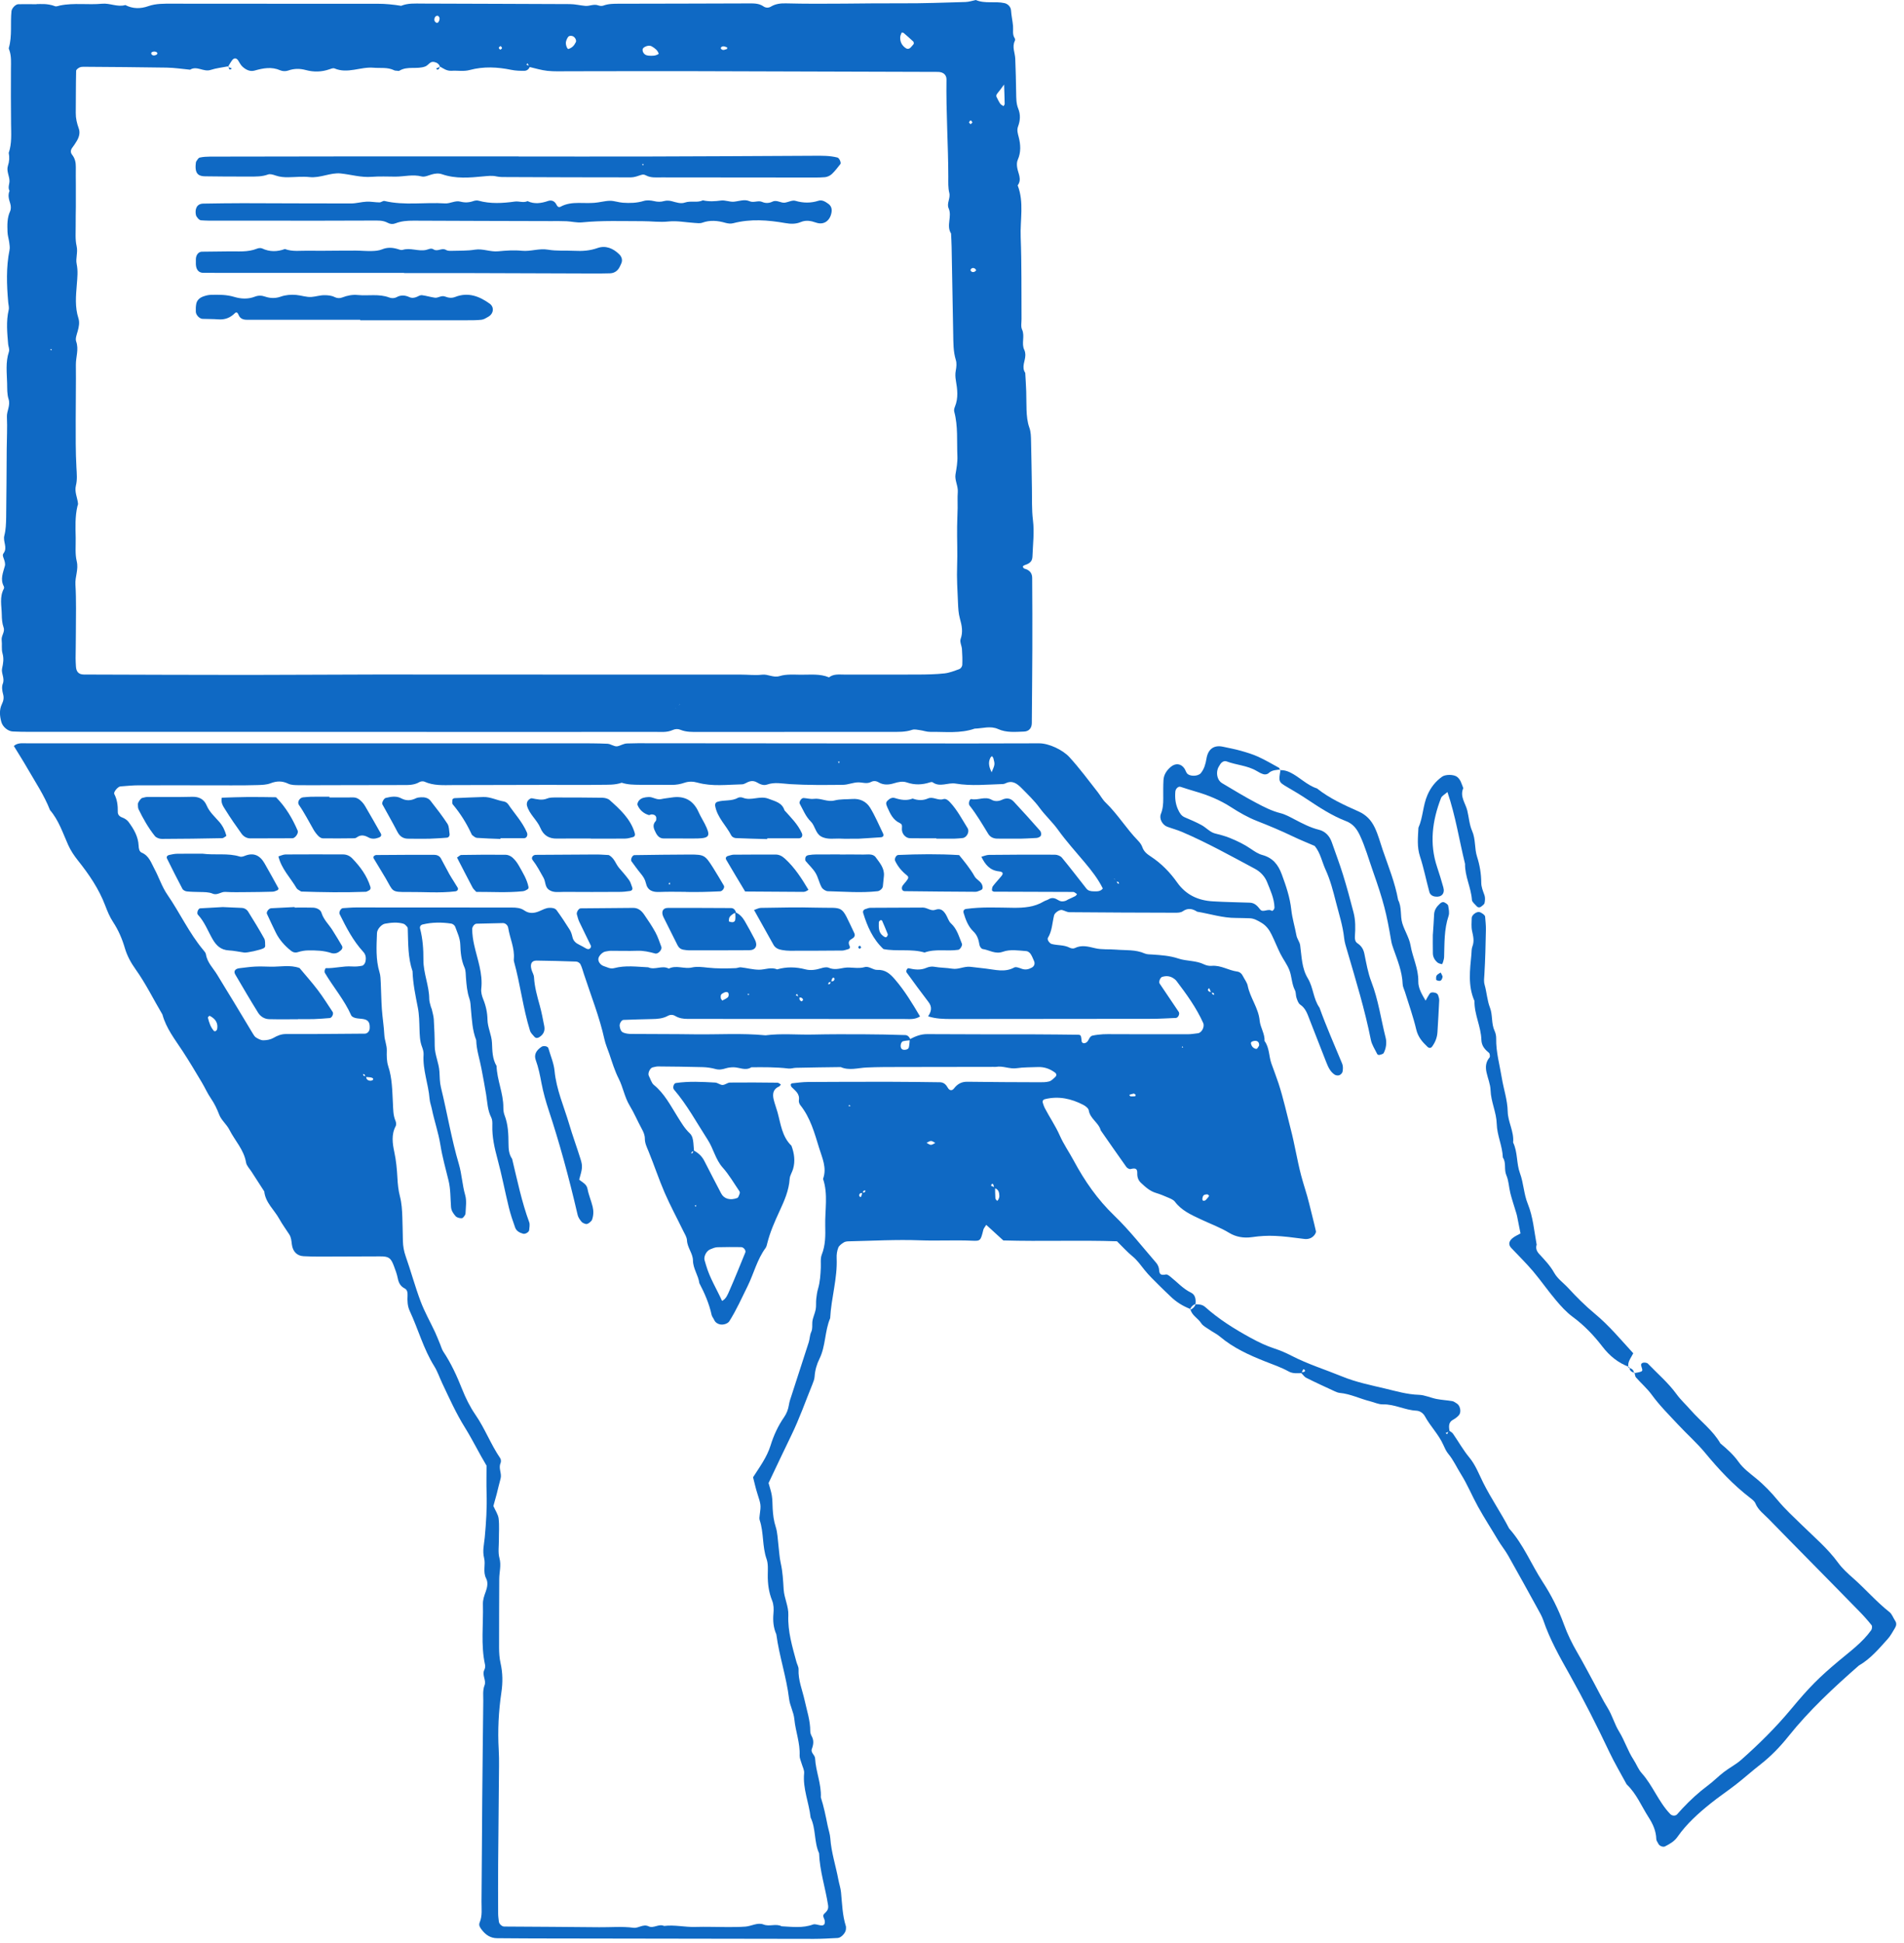
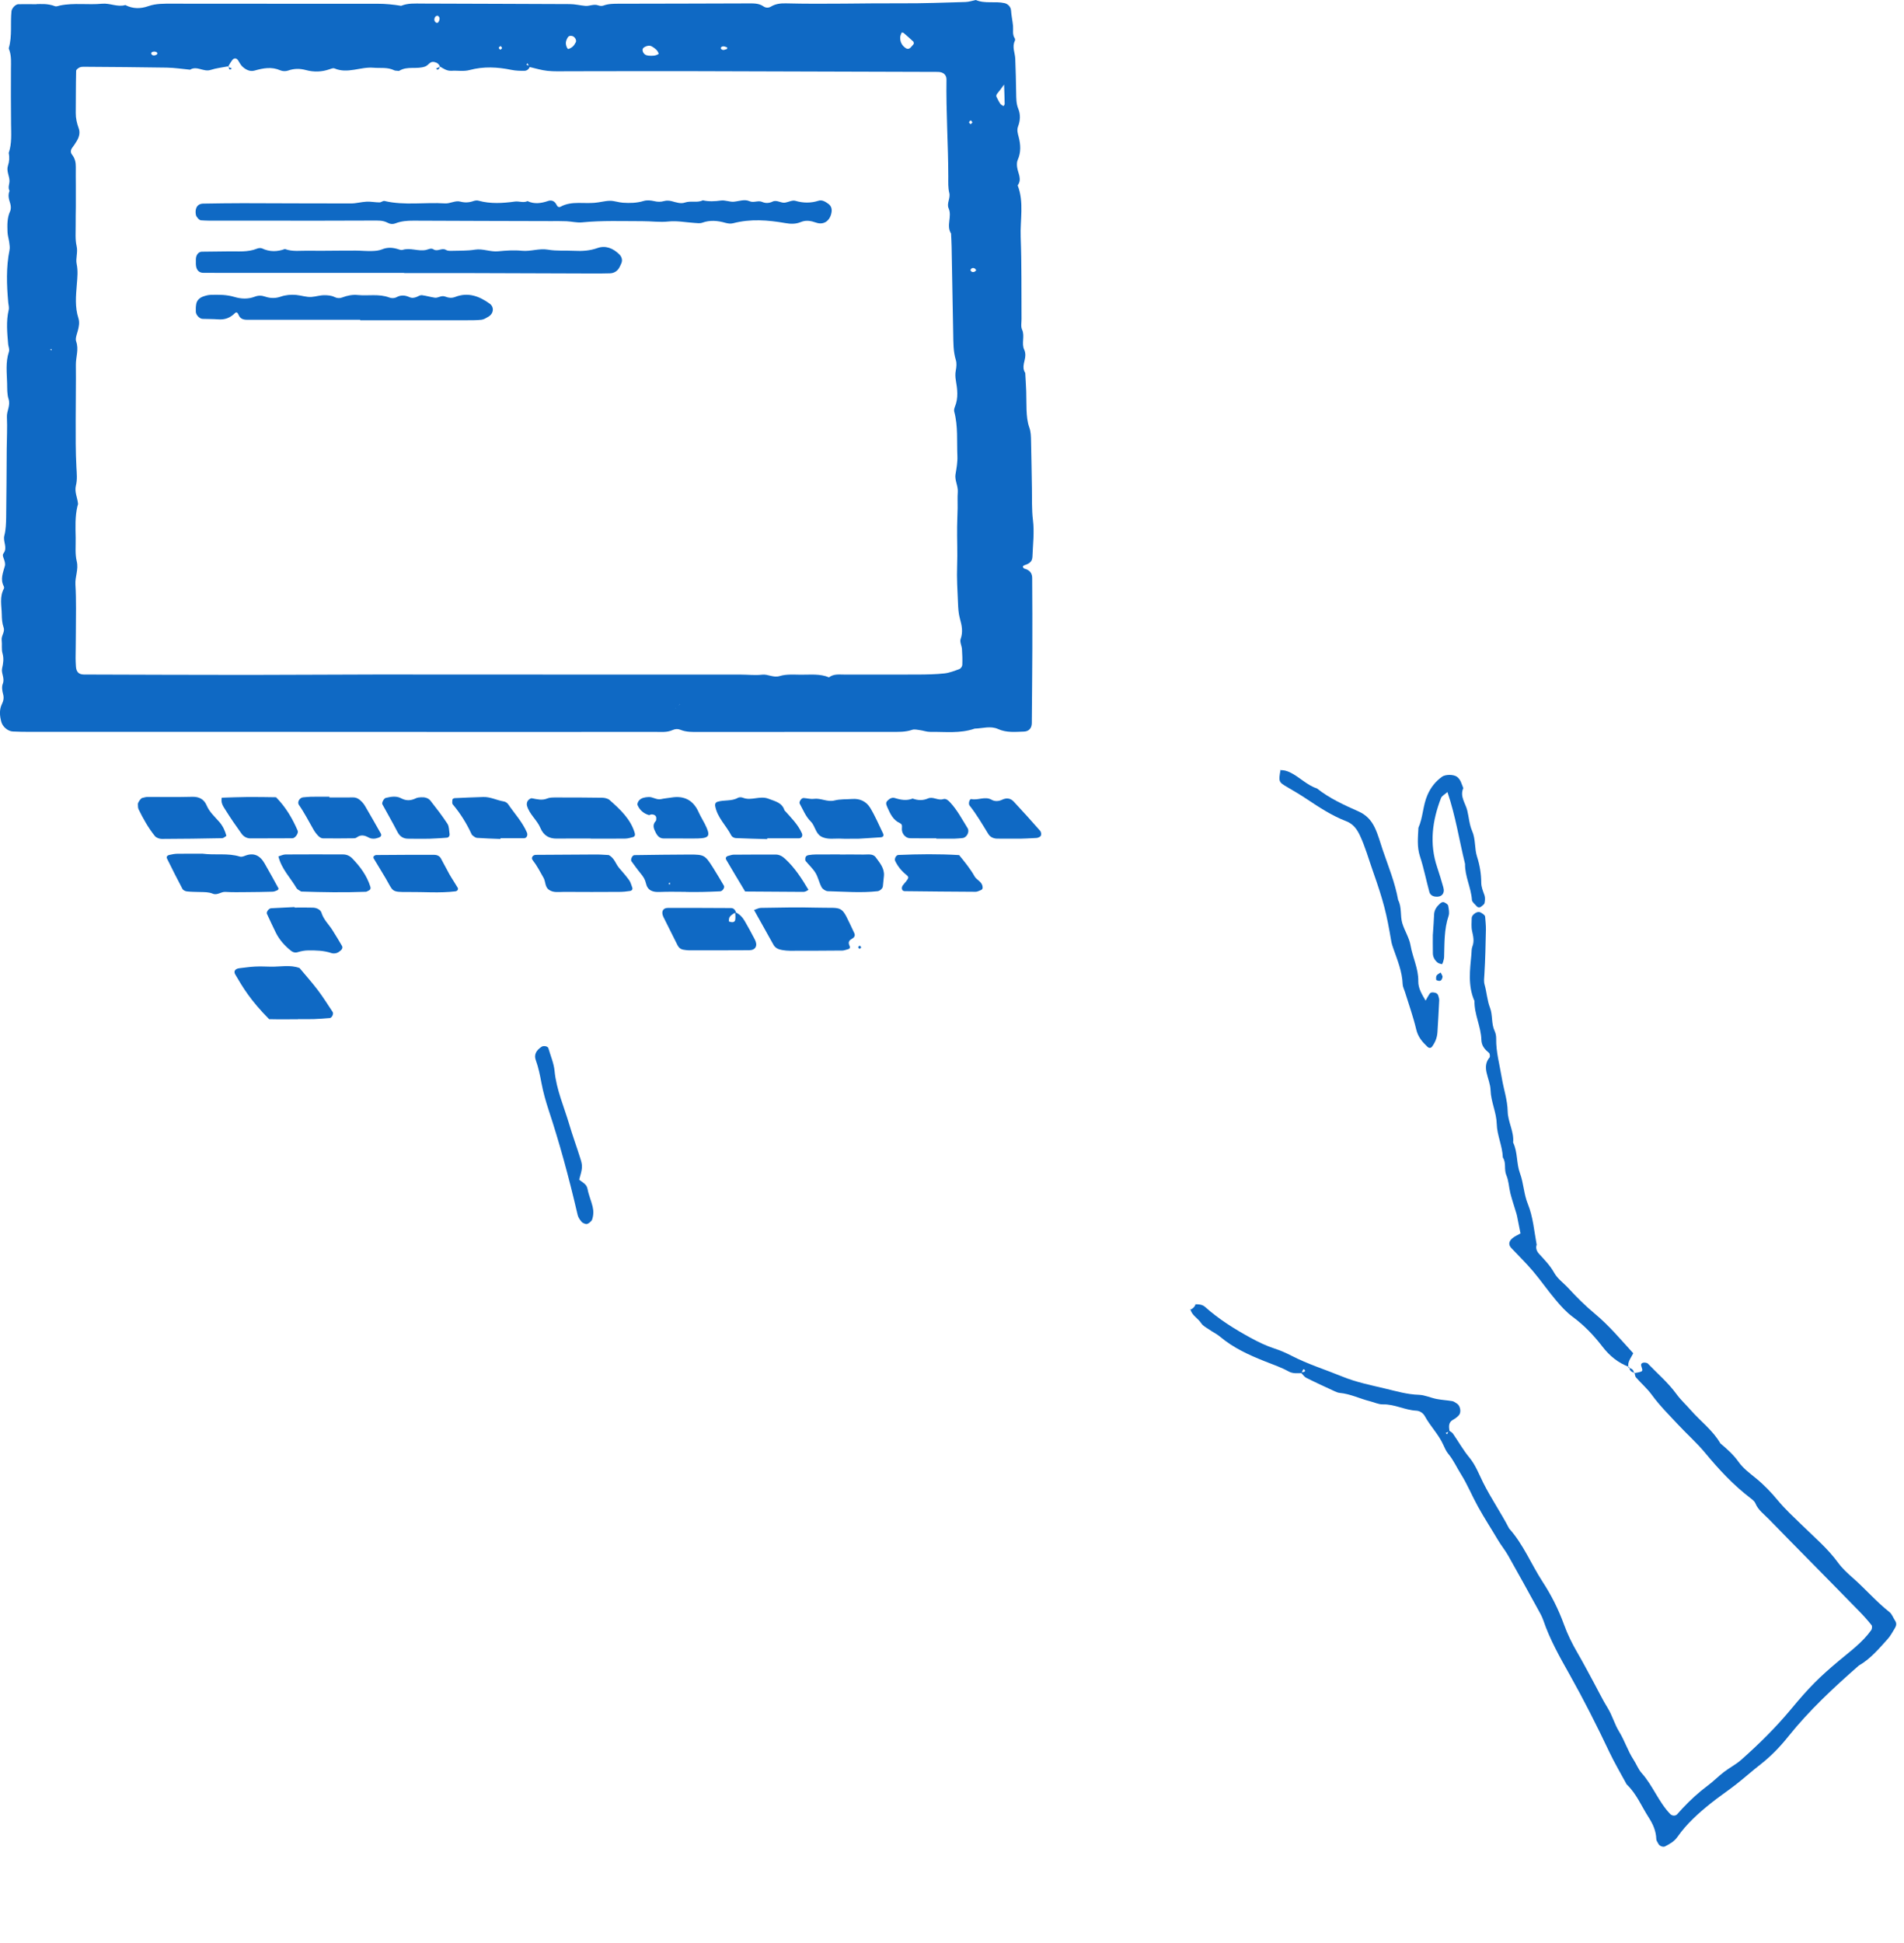
<svg xmlns="http://www.w3.org/2000/svg" width="199" height="203" viewBox="0 0 199 203" fill="none">
  <g clip-path="url(#clip0_640_7294)">
-     <path d="M124.419 136.749C123.639 136.453 122.944 136.022 122.344 135.44C121.948 135.056 121.541 134.682 121.154 134.289C120.636 133.766 120.094 133.26 119.637 132.687C119.236 132.186 118.879 131.666 118.37 131.248C117.808 130.789 117.321 130.241 116.743 129.674C112.853 129.541 108.898 129.702 104.861 129.585C104.294 129.065 103.691 128.517 103.079 127.958C102.955 128.166 102.816 128.307 102.775 128.473C102.501 129.594 102.471 129.652 101.665 129.616C99.828 129.53 97.991 129.641 96.15 129.572C93.674 129.48 91.189 129.624 88.71 129.677C88.53 129.679 88.323 129.704 88.181 129.798C87.963 129.94 87.703 130.117 87.614 130.341C87.484 130.673 87.429 131.06 87.445 131.417C87.539 133.551 86.873 135.601 86.767 137.71C86.189 139.068 86.308 140.612 85.647 141.951C85.359 142.533 85.185 143.147 85.14 143.803C85.124 144.068 85.021 144.339 84.919 144.591C84.194 146.373 83.558 148.194 82.714 149.929C81.911 151.578 81.131 153.241 80.328 154.929C80.445 155.366 80.6 155.798 80.671 156.243C80.743 156.694 80.73 157.159 80.757 157.619C80.796 158.261 80.871 158.883 81.076 159.511C81.269 160.112 81.278 160.773 81.358 161.41C81.438 162.046 81.46 162.68 81.604 163.316C81.806 164.204 81.85 165.134 81.906 166.047C81.964 166.971 82.434 167.807 82.393 168.751C82.323 170.425 82.808 172.013 83.237 173.607C83.308 173.872 83.475 174.135 83.463 174.393C83.411 175.527 83.862 176.557 84.097 177.627C84.332 178.701 84.692 179.747 84.686 180.862C84.686 181.036 84.756 181.227 84.841 181.385C85.082 181.831 85.021 182.257 84.853 182.705C84.703 183.103 85.171 183.325 85.19 183.687C85.262 185.065 85.86 186.366 85.791 187.766C86.103 188.726 86.3 189.714 86.499 190.702C86.59 191.15 86.751 191.593 86.781 192.044C86.884 193.519 87.354 194.916 87.622 196.355C87.705 196.803 87.86 197.243 87.902 197.697C88.018 198.881 88.043 200.077 88.408 201.228C88.436 201.311 88.411 201.41 88.416 201.502C88.433 201.867 87.938 202.437 87.559 202.456C86.731 202.498 85.904 202.548 85.079 202.548C75.326 202.539 65.572 202.523 55.82 202.503C54.534 202.503 53.25 202.484 51.963 202.479C51.258 202.479 50.743 202.119 50.342 201.585C50.181 201.372 50.004 201.145 50.134 200.835C50.43 200.129 50.319 199.379 50.325 198.649C50.361 195.066 50.372 191.479 50.402 187.896C50.43 184.498 50.474 181.097 50.51 177.699C50.516 177.149 50.436 176.592 50.643 176.061C50.853 175.522 50.347 174.996 50.621 174.445C50.699 174.293 50.732 174.08 50.696 173.917C50.234 171.819 50.532 169.7 50.472 167.591C50.458 167.118 50.613 166.692 50.773 166.257C50.937 165.817 51.022 165.3 50.815 164.907C50.441 164.193 50.773 163.452 50.599 162.771C50.405 162.018 50.599 161.318 50.665 160.602C50.809 159.052 50.909 157.508 50.856 155.95C50.826 155.031 50.851 154.113 50.851 153.111C50.084 151.841 49.401 150.43 48.582 149.113C47.655 147.624 46.949 146.044 46.205 144.472C45.931 143.891 45.726 143.269 45.389 142.729C44.26 140.922 43.714 138.861 42.823 136.951C42.585 136.439 42.566 135.88 42.596 135.327C42.613 135.031 42.552 134.729 42.314 134.61C41.852 134.375 41.669 134.021 41.573 133.54C41.484 133.094 41.324 132.657 41.16 132.231C40.842 131.395 40.624 131.248 39.727 131.251C37.61 131.254 35.493 131.271 33.377 131.273C32.826 131.273 32.273 131.259 31.722 131.232C31.052 131.196 30.601 130.761 30.504 130C30.457 129.632 30.438 129.27 30.23 128.952C29.882 128.412 29.497 127.892 29.187 127.333C28.662 126.381 27.743 125.642 27.621 124.469C27.173 123.774 26.722 123.08 26.276 122.385C26.077 122.076 25.773 121.779 25.717 121.445C25.496 120.111 24.558 119.17 23.982 118.036C23.683 117.446 23.136 117.034 22.912 116.45C22.679 115.841 22.411 115.285 22.043 114.748C21.68 114.223 21.423 113.625 21.093 113.074C20.435 111.976 19.785 110.872 19.082 109.801C18.282 108.58 17.366 107.427 16.976 105.982C16.041 104.408 15.238 102.753 14.17 101.259C13.683 100.578 13.285 99.848 13.052 99.053C12.767 98.077 12.372 97.163 11.816 96.317C11.461 95.777 11.221 95.188 10.991 94.582C10.332 92.847 9.292 91.328 8.146 89.892C7.74 89.38 7.388 88.857 7.125 88.27C6.564 87.019 6.143 85.697 5.227 84.629C4.621 83.085 3.697 81.709 2.875 80.282C2.419 79.487 1.923 78.713 1.447 77.932C1.835 77.584 2.297 77.65 2.739 77.65C6.79 77.647 10.839 77.65 14.89 77.65C29.984 77.65 45.081 77.65 60.176 77.65C61.28 77.65 62.384 77.65 63.488 77.697C63.837 77.714 64.196 78.015 64.514 77.963C64.855 77.907 65.173 77.669 65.555 77.667C65.923 77.667 66.291 77.644 66.659 77.644C73.469 77.65 80.279 77.658 87.091 77.661C91.967 77.664 96.845 77.667 101.721 77.667C104.02 77.667 106.317 77.65 108.616 77.653C109.626 77.653 111.076 78.334 111.773 79.097C112.83 80.254 113.757 81.51 114.723 82.739C115.005 83.098 115.224 83.522 115.551 83.837C116.815 85.052 117.72 86.568 118.94 87.816C119.128 88.01 119.308 88.248 119.394 88.5C119.554 88.976 119.909 89.236 120.296 89.49C121.381 90.204 122.283 91.129 123.024 92.177C123.954 93.494 125.224 94.07 126.76 94.161C128.047 94.239 129.336 94.255 130.623 94.3C131.129 94.319 131.411 94.626 131.71 95.011C132.001 95.384 132.543 94.867 132.936 95.16C132.958 95.177 133.077 95.099 133.116 95.041C133.166 94.969 133.207 94.875 133.204 94.789C133.177 93.851 132.773 93.013 132.438 92.166C132.203 91.566 131.749 91.076 131.16 90.76C128.65 89.421 126.165 88.032 123.547 86.912C123.044 86.696 122.51 86.557 121.995 86.366C121.5 86.184 121.132 85.539 121.328 85.044C121.541 84.51 121.583 83.978 121.58 83.425C121.58 82.783 121.566 82.138 121.602 81.499C121.635 80.921 121.94 80.467 122.385 80.099C122.867 79.701 123.439 79.761 123.791 80.282C123.891 80.431 123.94 80.616 124.043 80.763C124.306 81.142 125.219 81.128 125.515 80.757C125.872 80.312 126.005 79.794 126.099 79.238C126.27 78.228 126.896 77.811 127.817 78.007C128.445 78.143 129.076 78.259 129.693 78.433C130.307 78.608 130.927 78.793 131.508 79.058C132.247 79.396 132.953 79.811 133.667 80.204C133.73 80.24 133.744 80.367 133.78 80.45L133.849 80.389C133.401 80.439 132.944 80.428 132.574 80.782C132.466 80.885 132.222 80.926 132.07 80.885C131.813 80.816 131.566 80.674 131.334 80.536C130.365 79.963 129.231 79.93 128.204 79.543C127.958 79.451 127.687 79.593 127.524 79.858C127.43 80.013 127.322 80.171 127.269 80.34C127.092 80.91 127.277 81.549 127.723 81.812C128.907 82.515 130.083 83.234 131.301 83.876C132.109 84.302 132.925 84.723 133.83 84.95C134.356 85.082 134.851 85.362 135.338 85.617C136.151 86.04 136.948 86.463 137.859 86.685C138.49 86.84 138.966 87.321 139.192 87.982C139.58 89.109 140.009 90.221 140.36 91.358C140.767 92.67 141.127 93.998 141.47 95.329C141.677 96.137 141.672 96.97 141.611 97.8C141.589 98.085 141.63 98.378 141.868 98.536C142.278 98.807 142.499 99.145 142.599 99.635C142.801 100.622 142.972 101.632 143.332 102.565C144.065 104.463 144.331 106.469 144.826 108.42C144.948 108.901 144.879 109.513 144.621 110.003C144.558 110.122 144.325 110.166 144.162 110.21C144.101 110.227 143.971 110.172 143.944 110.116C143.706 109.626 143.379 109.148 143.277 108.628C142.651 105.476 141.708 102.41 140.808 99.333C140.681 98.896 140.532 98.453 140.485 98.002C140.352 96.715 139.948 95.492 139.632 94.252C139.339 93.104 139.046 91.948 138.545 90.857C138.166 90.03 138.008 89.1 137.408 88.373C136.652 88.046 135.886 87.742 135.147 87.387C133.905 86.79 132.64 86.261 131.356 85.758C130.424 85.392 129.533 84.883 128.689 84.338C127.518 83.58 126.262 83.062 124.934 82.681C124.411 82.531 123.896 82.36 123.376 82.196C123.146 82.124 122.867 82.404 122.842 82.694C122.789 83.347 122.847 83.978 123.13 84.579C123.287 84.916 123.456 85.224 123.83 85.384C124.422 85.636 125.017 85.888 125.581 86.195C126.063 86.458 126.469 86.934 126.973 87.064C127.504 87.199 128.025 87.329 128.534 87.537C129.303 87.85 130.042 88.201 130.728 88.674C131.102 88.931 131.503 89.203 131.934 89.319C133.019 89.615 133.586 90.309 133.968 91.344C134.414 92.553 134.82 93.738 134.962 95.038C135.058 95.935 135.338 96.823 135.501 97.725C135.565 98.079 135.839 98.398 135.889 98.749C136.052 99.931 136.049 101.151 136.691 102.208C137.272 103.163 137.253 104.347 137.909 105.268C138.622 107.255 139.48 109.184 140.285 111.134C140.382 111.37 140.366 111.677 140.324 111.937C140.302 112.084 140.139 112.261 139.998 112.319C139.857 112.374 139.624 112.352 139.494 112.266C139.01 111.948 138.797 111.422 138.595 110.913C138.016 109.466 137.471 108.008 136.893 106.561C136.658 105.971 136.486 105.346 135.894 104.95C135.695 104.817 135.595 104.499 135.507 104.247C135.418 103.99 135.462 103.674 135.341 103.442C134.995 102.77 135.022 102 134.751 101.322C134.513 100.73 134.109 100.207 133.822 99.635C133.495 98.981 133.229 98.295 132.906 97.639C132.662 97.141 132.344 96.696 131.843 96.4C131.445 96.165 131.054 95.929 130.57 95.927C130.111 95.921 129.649 95.893 129.189 95.896C127.798 95.902 126.478 95.467 125.125 95.243C124.629 94.922 124.151 94.825 123.611 95.204C123.409 95.346 123.085 95.351 122.817 95.351C119.137 95.343 115.456 95.329 111.776 95.296C111.516 95.296 111.262 95.127 110.999 95.066C110.739 95.008 110.235 95.354 110.169 95.622C109.975 96.414 109.967 97.255 109.521 97.983C109.413 98.16 109.698 98.558 109.917 98.616C110.537 98.779 111.203 98.694 111.798 99.004C111.945 99.081 112.186 99.114 112.324 99.048C113.046 98.688 113.721 98.882 114.455 99.056C115.158 99.225 115.919 99.142 116.652 99.206C117.654 99.291 118.677 99.181 119.64 99.607C119.881 99.715 120.18 99.698 120.454 99.718C121.37 99.781 122.269 99.839 123.166 100.138C124.023 100.426 124.989 100.326 125.841 100.744C126.079 100.86 126.381 100.924 126.647 100.899C127.604 100.816 128.406 101.378 129.311 101.497C129.599 101.535 129.793 101.735 129.92 101.995C130.083 102.324 130.338 102.634 130.407 102.98C130.662 104.25 131.53 105.296 131.655 106.616C131.724 107.344 132.206 107.986 132.167 108.749C132.684 109.449 132.61 110.332 132.884 111.107C133.13 111.799 133.398 112.482 133.628 113.179C134.14 114.748 134.488 116.361 134.903 117.958C135.321 119.555 135.57 121.187 135.988 122.784C136.243 123.761 136.583 124.71 136.821 125.692C137.056 126.669 137.319 127.643 137.535 128.622C137.565 128.758 137.433 128.968 137.319 129.093C137.053 129.383 136.685 129.477 136.312 129.428C133.73 129.085 132.604 128.99 130.844 129.242C129.973 129.367 129.159 129.212 128.476 128.797C127.524 128.218 126.492 127.85 125.501 127.38C124.502 126.91 123.492 126.464 122.795 125.537C122.645 125.338 122.355 125.224 122.109 125.117C121.691 124.934 121.265 124.757 120.83 124.627C120.183 124.436 119.715 124.004 119.245 123.564C118.96 123.296 118.852 122.955 118.865 122.571C118.888 122.015 118.589 122.02 118.165 122.128C118.041 122.159 117.808 122.031 117.723 121.909C116.821 120.645 115.938 119.367 115.05 118.094C114.834 117.277 113.932 116.879 113.793 115.993C113.76 115.778 113.456 115.545 113.223 115.423C111.97 114.773 110.65 114.48 109.242 114.82C109.012 114.876 108.926 115.014 109.001 115.241C109.056 115.41 109.109 115.581 109.189 115.739C109.693 116.713 110.318 117.612 110.766 118.628C111.167 119.535 111.754 120.374 112.23 121.262C113.362 123.371 114.707 125.305 116.458 126.99C118.038 128.512 119.402 130.261 120.844 131.926C121.013 132.12 121.137 132.416 121.148 132.671C121.173 133.216 121.439 133.221 121.862 133.141C121.998 133.116 122.189 133.266 122.324 133.373C123.038 133.938 123.641 134.633 124.485 135.042C124.95 135.269 125 135.764 124.948 136.246L125.003 136.193C124.71 136.318 124.472 136.498 124.378 136.821L124.436 136.752L124.419 136.749ZM116.644 92.075C116.61 92.003 116.588 91.923 116.544 91.859C116.516 91.82 116.453 91.806 116.403 91.781C116.508 91.853 116.613 91.925 116.715 91.997C116.735 92.08 116.738 92.174 116.779 92.246C116.804 92.291 116.887 92.302 116.945 92.327C116.973 92.177 116.87 92.094 116.644 92.075ZM86.864 102.562C86.778 102.59 86.684 102.601 86.612 102.648C86.574 102.673 86.579 102.761 86.565 102.822C86.751 102.836 86.828 102.725 86.795 102.487C86.975 102.545 87.133 102.515 87.196 102.366C87.263 102.208 87.152 102.078 87.038 102.158C86.936 102.23 86.92 102.424 86.867 102.562H86.864ZM126.586 103.669C126.516 103.519 126.445 103.37 126.375 103.223C126.326 103.287 126.226 103.367 126.24 103.409C126.306 103.602 126.458 103.658 126.66 103.594C126.674 103.68 126.666 103.777 126.707 103.849C126.732 103.896 126.829 103.901 126.893 103.926C126.923 103.782 126.824 103.699 126.588 103.672L126.586 103.669ZM83.494 104.225C83.433 104.092 83.369 103.957 83.308 103.824C83.261 103.871 83.212 103.921 83.165 103.968C83.297 104.029 83.433 104.09 83.566 104.15C83.513 104.358 83.574 104.521 83.768 104.607C83.798 104.621 83.951 104.477 83.937 104.441C83.868 104.239 83.707 104.17 83.494 104.222V104.225ZM90.182 124.663C89.997 124.599 89.864 124.641 89.808 124.801C89.789 124.854 89.806 124.945 89.842 124.986C89.966 125.13 90.019 125.061 90.121 124.602C90.359 124.596 90.467 124.519 90.448 124.364C90.378 124.378 90.276 124.369 90.243 124.414C90.196 124.477 90.201 124.577 90.185 124.663H90.182ZM38.2 112.512C38.172 112.429 38.158 112.338 38.111 112.269C38.083 112.227 38.003 112.222 37.948 112.2C37.937 112.355 38.045 112.435 38.274 112.438C38.258 112.643 38.332 112.792 38.507 112.861C38.581 112.892 38.673 112.908 38.753 112.9C38.833 112.892 38.938 112.861 38.98 112.803C39.06 112.692 38.958 112.587 38.725 112.551C38.551 112.526 38.377 112.524 38.2 112.512ZM103.926 124.115C103.818 123.661 103.766 123.592 103.63 123.727C103.597 123.761 103.586 123.88 103.6 123.885C103.73 123.946 103.868 123.99 104.004 124.043C104.009 124.403 104.004 124.762 104.031 125.122C104.048 125.341 104.219 125.487 104.272 125.418C104.374 125.288 104.452 125.1 104.449 124.937C104.443 124.574 104.363 124.226 103.929 124.118L103.926 124.115ZM95.088 108.564C95.661 108.265 96.231 108.027 96.912 108.033C100.68 108.06 104.452 108.049 108.221 108.057C109.693 108.06 111.162 108.08 112.634 108.096C112.977 108.102 112.988 108.141 113.055 108.805C113.06 108.868 113.149 108.954 113.218 108.976C113.295 108.998 113.398 108.976 113.475 108.943C113.824 108.794 113.799 108.268 114.2 108.185C114.557 108.11 114.922 108.069 115.288 108.046C115.656 108.024 116.024 108.038 116.392 108.038C118.968 108.041 121.541 108.052 124.117 108.046C124.48 108.046 124.845 107.986 125.208 107.941C125.606 107.891 125.927 107.255 125.756 106.873C125.036 105.268 124.009 103.857 122.952 102.465C122.897 102.393 122.825 102.332 122.753 102.277C122.363 101.97 121.934 101.906 121.464 102.053C121.262 102.117 121.082 102.573 121.198 102.745C121.865 103.735 122.535 104.723 123.199 105.714C123.334 105.916 123.135 106.331 122.903 106.342C122.078 106.375 121.251 106.43 120.426 106.433C113.436 106.444 106.447 106.442 99.457 106.453C98.627 106.453 97.805 106.436 97.003 106.173C97.335 105.681 97.454 105.207 97.044 104.679C96.261 103.663 95.511 102.626 94.756 101.591C94.712 101.53 94.723 101.403 94.756 101.325C94.786 101.25 94.891 101.134 94.939 101.145C95.575 101.292 96.195 101.381 96.831 101.104C97.072 100.999 97.382 100.946 97.636 100.993C98.262 101.107 98.898 101.093 99.518 101.195C100.174 101.303 100.755 100.932 101.411 100.999C101.956 101.054 102.498 101.126 103.043 101.187C104.023 101.3 105.025 101.61 106.007 101.071C106.189 100.971 106.538 101.118 106.79 101.206C107.172 101.342 107.504 101.27 107.839 101.084C108.099 100.943 108.198 100.672 108.074 100.393C107.96 100.141 107.866 99.875 107.711 99.651C107.617 99.516 107.435 99.372 107.28 99.361C106.458 99.302 105.6 99.147 104.817 99.427C104.02 99.712 103.398 99.242 102.695 99.139C102.567 99.12 102.404 98.885 102.376 98.73C102.28 98.19 102.169 97.714 101.721 97.291C101.198 96.793 100.927 96.082 100.716 95.379C100.65 95.16 100.744 94.989 100.968 94.955C102.609 94.723 104.264 94.817 105.91 94.834C107.028 94.845 108.11 94.764 109.098 94.169C109.253 94.075 109.446 94.04 109.599 93.943C109.972 93.707 110.307 93.846 110.622 94.042C110.882 94.203 111.134 94.192 111.4 94.095C111.486 94.064 111.558 94.001 111.641 93.962C111.89 93.846 112.144 93.741 112.385 93.613C112.46 93.575 112.507 93.478 112.568 93.409C112.435 93.328 112.305 93.182 112.172 93.179C109.413 93.162 106.654 93.162 103.898 93.151C103.821 93.151 103.674 93.06 103.677 93.013C103.68 92.861 103.694 92.678 103.782 92.565C104.059 92.202 104.38 91.873 104.668 91.519C104.889 91.245 104.839 91.076 104.41 91.029C103.458 90.927 102.969 90.323 102.57 89.504C102.85 89.432 103.107 89.311 103.362 89.308C105.661 89.286 107.96 89.272 110.26 89.288C110.509 89.288 110.838 89.418 110.99 89.601C111.868 90.661 112.698 91.757 113.553 92.836C113.738 93.071 114.031 93.112 114.303 93.115C114.643 93.121 115.014 93.151 115.263 92.819C114.77 91.82 114.092 90.954 113.381 90.108C112.438 88.981 111.444 87.891 110.589 86.698C109.997 85.877 109.25 85.204 108.652 84.388C108.113 83.652 107.437 83.01 106.793 82.354C106.333 81.889 105.827 81.471 105.097 81.831C105.016 81.87 104.922 81.903 104.834 81.906C103.182 81.956 101.519 82.133 99.883 81.859C99.073 81.723 98.248 82.277 97.479 81.726C97.418 81.682 97.291 81.698 97.208 81.726C96.4 81.994 95.6 82.025 94.778 81.74C94.335 81.585 93.873 81.693 93.425 81.831C92.883 81.997 92.332 82.028 91.826 81.726C91.56 81.566 91.289 81.56 91.051 81.684C90.6 81.92 90.165 81.734 89.72 81.731C89.18 81.731 88.641 81.983 88.101 81.989C86.261 82.008 84.418 82.03 82.584 81.917C81.764 81.867 80.976 81.676 80.162 81.964C79.808 82.088 79.437 81.931 79.116 81.737C78.865 81.585 78.593 81.563 78.328 81.64C78.065 81.715 77.819 81.931 77.561 81.936C76.006 81.967 74.443 82.188 72.904 81.759C72.451 81.632 71.994 81.618 71.548 81.77C71.109 81.92 70.666 82 70.198 81.994C69.094 81.981 67.99 81.994 66.886 81.986C66.244 81.981 65.602 81.975 64.979 81.77C64.268 82.019 63.521 81.975 62.793 81.986C60.953 82.016 59.116 81.992 57.276 81.994C53.964 82 50.654 82.003 47.342 82.016C46.332 82.022 45.319 82.094 44.359 81.657C44.218 81.593 43.98 81.621 43.842 81.701C43.249 82.05 42.602 82.011 41.96 82.011C39.387 82.016 36.81 82.019 34.237 82.025C33.224 82.025 32.212 82.041 31.202 82.025C30.839 82.019 30.438 82.019 30.125 81.87C29.492 81.566 28.922 81.579 28.274 81.828C27.859 81.989 27.378 81.997 26.924 82.014C26.005 82.047 25.084 82.044 24.165 82.044C20.944 82.044 17.726 82.03 14.505 82.039C13.866 82.039 13.224 82.108 12.585 82.155C12.322 82.174 11.838 82.747 11.943 82.946C12.253 83.538 12.322 84.161 12.311 84.814C12.305 85.099 12.469 85.29 12.773 85.401C13.016 85.489 13.277 85.653 13.429 85.857C13.979 86.599 14.447 87.385 14.489 88.35C14.5 88.621 14.547 88.962 14.809 89.073C15.579 89.396 15.795 90.13 16.135 90.76C16.614 91.649 16.926 92.642 17.494 93.464C18.797 95.354 19.757 97.46 21.237 99.231C21.354 99.369 21.497 99.529 21.525 99.695C21.658 100.564 22.292 101.145 22.712 101.848C23.277 102.795 23.863 103.724 24.433 104.668C25.1 105.766 25.756 106.873 26.423 107.972C26.517 108.127 26.622 108.304 26.769 108.392C26.998 108.531 27.27 108.68 27.521 108.677C27.873 108.675 28.269 108.605 28.567 108.434C28.98 108.196 29.384 108.027 29.857 108.024C30.776 108.024 31.697 108.027 32.616 108.024C34.453 108.013 36.293 107.999 38.13 107.983C38.396 107.983 38.617 107.739 38.637 107.452C38.678 106.826 38.498 106.549 37.973 106.458C37.702 106.411 37.422 106.417 37.156 106.35C36.99 106.309 36.766 106.209 36.708 106.073C35.997 104.466 34.843 103.135 33.958 101.638C33.916 101.566 33.919 101.452 33.935 101.367C33.952 101.284 34.021 101.14 34.06 101.14C34.97 101.173 35.856 100.902 36.769 100.963C37.132 100.988 37.508 100.963 37.862 100.885C37.998 100.858 38.153 100.639 38.188 100.481C38.274 100.119 38.252 99.748 37.978 99.449C36.907 98.287 36.194 96.901 35.499 95.501C35.394 95.29 35.615 94.886 35.839 94.872C36.296 94.845 36.755 94.8 37.212 94.8C41.077 94.798 44.94 94.8 48.806 94.806C50.369 94.806 51.933 94.806 53.496 94.809C53.958 94.809 54.415 94.842 54.813 95.121C55.322 95.476 55.859 95.409 56.385 95.182C56.722 95.038 57.038 94.853 57.42 94.839C57.71 94.828 58.015 94.872 58.172 95.085C58.659 95.747 59.11 96.436 59.548 97.133C59.691 97.36 59.772 97.637 59.833 97.902C59.927 98.301 60.181 98.522 60.527 98.688C60.776 98.804 61.011 98.948 61.252 99.084C61.451 99.195 61.62 99.175 61.728 99.004C61.767 98.943 61.778 98.832 61.747 98.771C61.349 97.944 60.937 97.127 60.544 96.297C60.428 96.054 60.369 95.783 60.292 95.523C60.228 95.307 60.48 94.892 60.688 94.892C62.522 94.872 64.36 94.856 66.194 94.845C66.703 94.845 67.055 95.152 67.32 95.537C67.738 96.14 68.15 96.751 68.502 97.396C68.762 97.872 68.928 98.403 69.122 98.915C69.23 99.203 68.784 99.693 68.48 99.61C67.86 99.438 67.246 99.3 66.59 99.325C65.671 99.358 64.752 99.325 63.831 99.327C63.651 99.327 63.471 99.377 63.289 99.402C62.99 99.444 62.602 99.823 62.544 100.127C62.486 100.434 62.741 100.816 63.128 100.935C63.471 101.04 63.784 101.248 64.185 101.14C65.364 100.824 66.559 100.996 67.749 101.051C68.449 101.375 69.205 100.802 69.899 101.19C70.682 100.788 71.504 101.256 72.315 101.071C72.832 100.952 73.411 101.026 73.953 101.087C74.935 101.195 75.915 101.179 76.897 101.14C77.077 101.131 77.26 101.035 77.434 101.054C78.07 101.126 78.701 101.3 79.335 101.303C79.96 101.306 80.58 100.993 81.217 101.27C82.207 100.985 83.178 101.004 84.186 101.267C84.7 101.403 85.279 101.322 85.821 101.151C86.07 101.071 86.397 101.004 86.615 101.098C87.169 101.336 87.661 101.206 88.212 101.109C88.912 100.988 89.642 101.242 90.373 101.032C90.827 100.899 91.256 101.345 91.69 101.322C92.542 101.284 93.04 101.737 93.541 102.321C94.565 103.511 95.365 104.842 96.159 106.184C95.617 106.536 95.049 106.453 94.507 106.453C86.964 106.453 79.421 106.439 71.878 106.442C71.407 106.442 70.978 106.378 70.566 106.132C70.331 105.99 70.054 105.982 69.783 106.132C69.285 106.403 68.737 106.45 68.178 106.458C67.171 106.475 66.164 106.511 65.156 106.547C64.963 106.552 64.728 106.934 64.766 107.194C64.805 107.468 64.88 107.764 65.154 107.875C65.397 107.974 65.682 108.01 65.948 108.013C68.153 108.033 70.359 108.019 72.567 108.052C75.049 108.088 77.534 107.916 80.013 108.157C81.662 107.944 83.317 108.113 84.969 108.077C86.715 108.038 88.464 108.041 90.212 108.049C91.682 108.055 93.154 108.082 94.623 108.132C94.9 108.141 95.088 108.384 95.174 108.666C94.911 108.699 94.642 108.713 94.388 108.774C94.189 108.824 94.07 109.211 94.169 109.46C94.247 109.654 94.416 109.693 94.623 109.668C94.8 109.646 94.958 109.579 94.999 109.377C95.055 109.117 95.06 108.843 95.088 108.578V108.564ZM72.431 120.152C72.94 120.399 73.344 120.756 73.607 121.265C74.194 122.405 74.775 123.548 75.375 124.679C75.674 125.244 76.313 125.426 77.052 125.153C77.174 125.108 77.237 124.873 77.301 124.715C77.332 124.638 77.329 124.513 77.285 124.45C76.715 123.617 76.205 122.726 75.539 121.979C74.775 121.124 74.576 120.011 73.975 119.082C72.827 117.308 71.825 115.437 70.442 113.824C70.276 113.63 70.414 113.177 70.63 113.143C71.999 112.939 73.372 113.016 74.744 113.094C75.007 113.107 75.262 113.345 75.519 113.345C75.776 113.345 76.034 113.096 76.294 113.094C77.946 113.074 79.601 113.088 81.253 113.107C81.38 113.107 81.504 113.235 81.618 113.298C81.551 113.373 81.502 113.47 81.424 113.503C80.788 113.78 80.724 114.297 80.865 114.876C80.973 115.321 81.142 115.75 81.264 116.193C81.604 117.419 81.728 118.736 82.719 119.69C83.015 120.482 83.129 121.29 82.891 122.114C82.791 122.466 82.556 122.795 82.534 123.146C82.456 124.369 81.972 125.449 81.471 126.533C80.973 127.612 80.489 128.7 80.198 129.862C80.154 130.039 80.115 130.236 80.013 130.377C79.127 131.58 78.787 133.041 78.14 134.356C77.531 135.593 76.966 136.852 76.23 138.022C76.07 138.277 75.605 138.434 75.245 138.354C74.966 138.291 74.753 138.138 74.631 137.864C74.559 137.696 74.418 137.549 74.379 137.375C74.122 136.196 73.649 135.106 73.093 134.046C72.987 133.224 72.434 132.538 72.426 131.672C72.417 130.936 71.836 130.341 71.8 129.574C71.784 129.228 71.554 128.888 71.394 128.559C70.754 127.239 70.052 125.947 69.47 124.605C68.853 123.182 68.369 121.705 67.78 120.269C67.603 119.84 67.398 119.433 67.398 118.963C67.398 118.583 67.26 118.262 67.077 117.93C66.637 117.128 66.285 116.276 65.809 115.495C65.275 114.615 65.126 113.594 64.669 112.695C64.252 111.871 63.986 110.993 63.693 110.125C63.516 109.604 63.286 109.095 63.17 108.561C62.655 106.231 61.77 104.023 61.031 101.765C60.917 101.416 60.826 101.057 60.666 100.733C60.599 100.597 60.38 100.459 60.226 100.454C58.847 100.401 57.469 100.371 56.092 100.351C55.566 100.343 55.378 100.694 55.555 101.306C55.629 101.569 55.798 101.82 55.812 102.086C55.87 103.107 56.144 104.076 56.415 105.05C56.612 105.753 56.742 106.475 56.883 107.191C56.983 107.692 56.8 108.082 56.357 108.354C56.188 108.456 56.008 108.478 55.862 108.318C55.682 108.118 55.466 107.908 55.392 107.665C54.658 105.299 54.382 102.825 53.72 100.442C53.695 100.357 53.698 100.257 53.706 100.169C53.8 99.037 53.288 98.019 53.117 96.937C53.07 96.641 52.815 96.43 52.561 96.433C51.642 96.45 50.723 96.472 49.805 96.497C49.583 96.502 49.345 96.826 49.351 97.078C49.362 97.628 49.434 98.16 49.556 98.707C49.891 100.218 50.483 101.693 50.3 103.298C50.261 103.647 50.364 104.042 50.499 104.375C50.782 105.066 50.937 105.772 50.95 106.519C50.964 107.349 51.382 108.099 51.421 108.946C51.457 109.759 51.451 110.612 51.899 111.356C51.944 112.831 52.616 114.206 52.608 115.692C52.608 115.963 52.636 116.256 52.735 116.505C53.111 117.471 53.142 118.484 53.147 119.494C53.15 120.056 53.192 120.592 53.526 121.066C54.063 123.287 54.52 125.532 55.311 127.684C55.4 127.922 55.325 128.227 55.309 128.498C55.295 128.716 54.902 128.946 54.675 128.883C54.309 128.783 53.972 128.606 53.842 128.241C53.596 127.554 53.36 126.86 53.186 126.151C52.774 124.463 52.45 122.753 51.996 121.077C51.681 119.914 51.421 118.763 51.457 117.554C51.465 117.283 51.465 116.976 51.346 116.746C50.953 115.982 50.939 115.15 50.809 114.333C50.665 113.428 50.483 112.526 50.317 111.627C50.137 110.642 49.794 109.685 49.774 108.666C49.362 107.623 49.323 106.516 49.218 105.418C49.185 105.052 49.182 104.671 49.063 104.333C48.817 103.625 48.761 102.897 48.701 102.164C48.67 101.798 48.692 101.4 48.551 101.082C48.203 100.301 48.133 99.48 48.106 98.658C48.081 97.988 47.788 97.415 47.575 96.812C47.525 96.671 47.323 96.51 47.17 96.488C46.166 96.336 45.159 96.336 44.165 96.58C43.958 96.629 43.853 96.815 43.905 97.008C44.188 98.082 44.26 99.181 44.254 100.279C44.246 101.674 44.857 102.969 44.863 104.358C44.863 104.626 44.965 104.897 45.029 105.163C45.048 105.252 45.106 105.332 45.126 105.42C45.203 105.777 45.316 106.132 45.339 106.491C45.394 107.41 45.433 108.331 45.433 109.25C45.433 110.185 45.873 111.032 45.928 111.954C45.961 112.504 45.956 113.069 46.086 113.6C46.742 116.267 47.181 118.985 47.962 121.624C48.272 122.676 48.313 123.786 48.62 124.851C48.792 125.446 48.678 126.129 48.654 126.768C48.648 126.923 48.499 127.087 48.383 127.214C48.272 127.336 47.765 127.222 47.624 127.059C47.381 126.78 47.17 126.486 47.14 126.093C47.071 125.177 47.099 124.234 46.886 123.351C46.581 122.103 46.23 120.866 46.028 119.602C45.826 118.332 45.397 117.12 45.139 115.866C45.065 115.506 44.929 115.158 44.899 114.795C44.777 113.243 44.165 111.76 44.271 110.174C44.287 109.909 44.207 109.621 44.11 109.369C43.869 108.752 43.867 108.116 43.844 107.471C43.819 106.738 43.814 105.99 43.673 105.274C43.427 104.012 43.158 102.759 43.117 101.466C42.627 100.05 42.671 98.572 42.619 97.105C42.616 97.014 42.619 96.901 42.569 96.843C42.453 96.71 42.32 96.544 42.162 96.499C41.531 96.317 40.889 96.38 40.25 96.494C39.871 96.56 39.414 97.072 39.401 97.476C39.351 98.854 39.257 100.232 39.669 101.585C39.774 101.928 39.777 102.307 39.796 102.673C39.843 103.591 39.846 104.51 39.912 105.429C39.976 106.334 40.126 107.23 40.17 108.135C40.197 108.686 40.441 109.184 40.427 109.743C40.413 110.291 40.408 110.877 40.577 111.386C40.992 112.637 40.992 113.921 41.063 115.205C41.099 115.847 41.075 116.492 41.34 117.103C41.407 117.258 41.432 117.499 41.36 117.637C40.884 118.517 41.025 119.469 41.21 120.338C41.407 121.248 41.487 122.145 41.537 123.063C41.57 123.703 41.636 124.353 41.797 124.97C41.985 125.695 42.026 126.42 42.051 127.156C42.079 127.983 42.09 128.808 42.109 129.635C42.123 130.189 42.215 130.714 42.403 131.248C42.951 132.803 43.377 134.4 43.958 135.941C44.376 137.054 44.971 138.097 45.477 139.179C45.671 139.594 45.831 140.023 46.008 140.446C46.114 140.698 46.183 140.972 46.329 141.193C47.148 142.422 47.754 143.747 48.299 145.12C48.667 146.052 49.127 146.976 49.694 147.801C50.69 149.243 51.296 150.897 52.284 152.339C52.37 152.464 52.378 152.707 52.317 152.848C52.071 153.399 52.475 153.933 52.317 154.475C52.165 155.004 52.052 155.543 51.913 156.077C51.797 156.52 51.67 156.96 51.567 157.328C51.778 157.815 52.065 158.216 52.115 158.645C52.201 159.37 52.137 160.115 52.143 160.851C52.148 161.495 52.035 162.173 52.201 162.774C52.406 163.526 52.182 164.224 52.179 164.943C52.176 167.337 52.154 169.727 52.162 172.121C52.162 172.669 52.198 173.23 52.32 173.762C52.547 174.766 52.555 175.779 52.406 176.778C52.11 178.784 52.007 180.79 52.126 182.813C52.16 183.364 52.16 183.917 52.157 184.47C52.129 187.874 52.09 191.277 52.065 194.681C52.052 196.427 52.057 198.176 52.065 199.922C52.065 200.196 52.112 200.47 52.14 200.741C52.162 200.979 52.447 201.258 52.694 201.261C56.003 201.286 59.315 201.294 62.625 201.333C63.817 201.347 65.015 201.231 66.205 201.388C66.739 201.46 67.207 200.962 67.799 201.242C68.308 201.482 68.859 200.943 69.407 201.2C70.5 201.059 71.582 201.336 72.672 201.302C73.776 201.269 74.88 201.314 75.984 201.314C76.629 201.314 77.273 201.316 77.915 201.267C78.549 201.217 79.183 200.804 79.805 201.048C80.439 201.297 81.095 200.921 81.693 201.233C82.791 201.289 83.89 201.444 84.972 201.048C85.198 200.965 85.506 201.106 85.777 201.139C86.109 201.181 86.242 201.031 86.203 200.672C86.175 200.423 85.907 200.157 86.142 199.93C86.408 199.673 86.618 199.485 86.549 199.033C86.269 197.218 85.674 195.458 85.608 193.607C85.068 192.42 85.293 191.05 84.722 189.869C84.556 188.322 83.887 186.853 84.045 185.248C84.078 184.91 83.868 184.548 83.771 184.196C83.699 183.934 83.563 183.662 83.574 183.402C83.638 182.093 83.145 180.873 83.023 179.6C82.952 178.848 82.561 178.206 82.473 177.475C82.199 175.195 81.441 173.009 81.139 170.735C80.832 170.043 80.771 169.31 80.838 168.571C80.879 168.103 80.874 167.641 80.702 167.212C80.35 166.34 80.234 165.444 80.245 164.514C80.251 163.964 80.298 163.371 80.121 162.871C79.656 161.548 79.841 160.123 79.401 158.806C79.349 158.648 79.379 158.454 79.401 158.28C79.545 157.212 79.537 157.215 79.144 155.986C78.978 155.466 78.862 154.926 78.707 154.326C79.379 153.274 80.154 152.242 80.539 151C80.865 149.943 81.325 148.949 81.958 148.036C82.224 147.654 82.379 147.231 82.454 146.763C82.509 146.406 82.636 146.058 82.75 145.712C83.339 143.883 83.942 142.057 84.526 140.228C84.637 139.879 84.631 139.486 84.781 139.159C84.947 138.8 84.872 138.459 84.902 138.108C84.941 137.662 85.171 137.236 85.254 136.791C85.32 136.434 85.27 136.055 85.312 135.69C85.351 135.327 85.403 134.959 85.506 134.61C85.713 133.894 85.755 133.163 85.788 132.427C85.807 131.971 85.73 131.467 85.89 131.063C86.278 130.083 86.275 129.071 86.25 128.072C86.208 126.431 86.568 124.768 86.023 123.152C86.444 122.012 85.937 120.977 85.616 119.937C85.132 118.368 84.703 116.768 83.643 115.446C83.538 115.316 83.469 115.091 83.497 114.928C83.602 114.259 83.12 113.949 82.741 113.564C82.68 113.503 82.644 113.398 82.642 113.312C82.642 113.265 82.73 113.177 82.785 113.171C83.331 113.116 83.879 113.035 84.426 113.033C87.371 113.013 90.317 113.008 93.262 113.013C94.916 113.013 96.574 113.041 98.229 113.06C98.638 113.066 98.873 113.296 99.07 113.647C99.236 113.94 99.504 113.971 99.704 113.713C100.069 113.243 100.487 112.999 101.104 113.008C103.588 113.044 106.071 113.052 108.555 113.06C108.921 113.06 109.302 113.071 109.648 112.977C109.889 112.911 110.097 112.692 110.29 112.51C110.462 112.349 110.431 112.172 110.26 112.045C109.726 111.652 109.131 111.442 108.461 111.472C107.728 111.505 106.986 111.483 106.267 111.591C105.52 111.702 104.828 111.317 104.092 111.453C104.004 111.469 103.909 111.453 103.815 111.453C100.594 111.455 97.376 111.455 94.156 111.467C92.96 111.469 91.762 111.464 90.567 111.519C89.665 111.561 88.765 111.865 87.871 111.475C86.311 111.497 84.747 111.511 83.187 111.55C82.924 111.555 82.675 111.66 82.384 111.624C81.748 111.544 81.103 111.516 80.464 111.497C79.822 111.478 79.177 111.494 78.532 111.494C77.913 111.893 77.293 111.5 76.673 111.494C76.402 111.494 76.12 111.525 75.862 111.605C75.505 111.713 75.176 111.785 74.794 111.68C74.357 111.561 73.895 111.491 73.438 111.48C71.878 111.436 70.32 111.422 68.759 111.408C68.582 111.408 68.402 111.472 68.222 111.503C67.948 111.552 67.672 112.125 67.813 112.388C67.987 112.709 68.081 113.127 68.341 113.34C69.44 114.234 70.071 115.473 70.796 116.63C71.189 117.255 71.546 117.881 72.088 118.39C72.37 118.655 72.431 119.029 72.47 119.4C72.498 119.674 72.514 119.948 72.536 120.224C72.459 120.263 72.373 120.294 72.307 120.346C72.268 120.377 72.262 120.448 72.243 120.504C72.395 120.493 72.467 120.377 72.459 120.152H72.431ZM75.469 135.905C75.895 135.684 76.053 135.244 76.222 134.865C76.811 133.537 77.346 132.184 77.899 130.839C77.985 130.629 77.725 130.285 77.456 130.283C76.634 130.277 75.812 130.266 74.991 130.294C74.731 130.302 74.465 130.415 74.216 130.521C73.82 130.689 73.532 131.279 73.64 131.652C73.69 131.827 73.746 132.001 73.795 132.175C74.174 133.495 74.902 134.657 75.469 135.905ZM21.893 106.112C21.835 106.176 21.716 106.256 21.727 106.303C21.849 106.81 22.007 107.302 22.361 107.703C22.391 107.737 22.502 107.745 22.544 107.714C22.61 107.667 22.682 107.587 22.696 107.51C22.809 106.893 22.538 106.425 21.896 106.112H21.893ZM103.641 80.68C103.995 79.855 103.998 79.855 103.821 79.202C103.799 79.122 103.724 79.058 103.671 78.987C103.616 79.05 103.541 79.103 103.505 79.177C103.24 79.706 103.409 80.196 103.641 80.683V80.68ZM131.594 109.236C131.633 108.946 131.483 108.73 131.193 108.733C131.041 108.733 130.797 108.802 130.758 108.904C130.711 109.023 130.805 109.242 130.905 109.361C130.999 109.474 131.187 109.585 131.323 109.574C131.422 109.566 131.506 109.358 131.594 109.239V109.236ZM126.373 124.906C126.303 124.856 126.234 124.765 126.168 124.768C125.816 124.787 125.728 124.867 125.67 125.2C125.656 125.271 125.686 125.407 125.725 125.421C126.007 125.509 126.101 125.247 126.256 125.103C126.309 125.053 126.334 124.973 126.373 124.906ZM75.483 104.529C75.685 104.416 75.912 104.33 76.078 104.178C76.161 104.101 76.186 103.874 76.136 103.763C76.061 103.602 75.871 103.602 75.685 103.691C75.359 103.843 75.292 103.932 75.334 104.267C75.342 104.344 75.417 104.41 75.486 104.529H75.483ZM118.702 114.377C118.633 114.33 118.558 114.239 118.497 114.245C118.337 114.267 118.179 114.33 118.022 114.38C118.069 114.433 118.11 114.524 118.16 114.53C118.32 114.546 118.484 114.535 118.644 114.519C118.669 114.519 118.683 114.425 118.702 114.375V114.377ZM97.755 119.4C97.606 119.325 97.457 119.195 97.304 119.195C97.15 119.195 96.997 119.319 96.842 119.389C96.992 119.463 97.141 119.596 97.291 119.599C97.445 119.599 97.6 119.472 97.755 119.4ZM72.6 125.963L72.747 126.063L72.766 125.889L72.603 125.963H72.6ZM88.904 115.526L88.735 115.421L88.715 115.589L88.904 115.523V115.526ZM123.6 109.292L123.514 109.424L123.65 109.441L123.597 109.292H123.6ZM78.104 103.871L78.264 103.962L78.278 103.81L78.104 103.871ZM87.661 79.745L87.761 79.57L87.597 79.554L87.661 79.745Z" fill="#0F69C4" />
    <path d="M3.821 0.428C4.117 0.436 4.95 0.334 5.752 0.649C5.893 0.705 6.098 0.611 6.27 0.575C7.725 0.276 9.206 0.53 10.664 0.389C11.497 0.309 12.274 0.768 13.099 0.528C13.879 0.929 14.684 0.932 15.498 0.644C16.298 0.362 17.131 0.384 17.955 0.384C25.127 0.384 32.302 0.4 39.475 0.392C40.305 0.392 41.116 0.475 41.926 0.608C42.629 0.317 43.379 0.37 44.107 0.373C49.256 0.378 54.406 0.417 59.555 0.428C60.114 0.428 60.643 0.572 61.185 0.616C61.622 0.652 62.065 0.389 62.533 0.564C62.691 0.622 62.901 0.641 63.056 0.586C63.587 0.389 64.132 0.389 64.686 0.389C69.193 0.387 73.698 0.367 78.206 0.356C78.756 0.356 79.312 0.328 79.799 0.669C80.048 0.84 80.333 0.835 80.571 0.691C81.069 0.392 81.606 0.337 82.162 0.351C86.208 0.453 90.251 0.323 94.296 0.345C96.501 0.356 98.707 0.273 100.912 0.209C101.275 0.198 101.632 0.074 101.991 0.002C102.957 0.414 104 0.104 104.988 0.326C105.315 0.398 105.644 0.696 105.669 1.084C105.705 1.635 105.829 2.174 105.879 2.711C105.918 3.145 105.785 3.588 106.056 3.998C106.1 4.064 106.106 4.194 106.07 4.266C105.755 4.897 106.084 5.506 106.111 6.125C106.164 7.321 106.181 8.516 106.206 9.712C106.217 10.262 106.206 10.819 106.419 11.341C106.679 11.972 106.634 12.598 106.402 13.223C106.266 13.588 106.372 13.934 106.466 14.294C106.676 15.105 106.726 15.91 106.366 16.712C106.261 16.945 106.272 17.26 106.316 17.526C106.419 18.14 106.828 18.738 106.363 19.366C107.052 21.134 106.607 22.977 106.679 24.781C106.789 27.628 106.745 30.479 106.767 33.329C106.77 33.697 106.679 34.114 106.82 34.419C107.144 35.122 106.723 35.874 107.058 36.555C107.135 36.713 107.163 36.912 107.166 37.089C107.169 37.709 106.734 38.326 107.155 38.951C107.191 39.593 107.235 40.235 107.257 40.877C107.279 41.519 107.265 42.164 107.29 42.809C107.315 43.451 107.368 44.081 107.595 44.704C107.744 45.122 107.75 45.603 107.761 46.057C107.805 47.712 107.819 49.367 107.852 51.024C107.874 52.128 107.824 53.24 107.96 54.331C108.118 55.62 107.952 56.882 107.907 58.158C107.888 58.728 107.503 58.907 107.055 59.054C106.989 59.076 106.889 59.181 106.9 59.209C106.933 59.289 107.005 59.392 107.08 59.408C107.584 59.536 107.877 59.854 107.88 60.366C107.896 62.848 107.905 65.333 107.896 67.815C107.888 70.391 107.86 72.964 107.841 75.54C107.838 76.072 107.531 76.409 107.025 76.426C106.111 76.456 105.198 76.561 104.313 76.16C103.519 75.8 102.683 76.099 101.867 76.119C100.348 76.647 98.773 76.437 97.218 76.456C96.858 76.462 96.501 76.321 96.139 76.274C95.873 76.238 95.575 76.163 95.337 76.243C94.62 76.492 93.886 76.456 93.153 76.456C86.438 76.459 79.722 76.465 73.006 76.465C72.364 76.465 71.722 76.492 71.105 76.235C70.856 76.13 70.574 76.144 70.305 76.265C69.694 76.542 69.041 76.454 68.402 76.456C63.803 76.465 59.204 76.465 54.602 76.465C45.31 76.465 36.021 76.456 26.73 76.454C18.819 76.454 10.907 76.454 2.996 76.454C2.446 76.454 1.892 76.442 1.342 76.418C0.827 76.395 0.282 75.928 0.143 75.43C-0.031 74.793 -0.095 74.16 0.202 73.545C0.365 73.205 0.431 72.895 0.321 72.508C0.224 72.167 0.168 71.741 0.29 71.431C0.523 70.85 0.105 70.333 0.218 69.829C0.34 69.287 0.417 68.805 0.26 68.249C0.138 67.82 0.232 67.333 0.174 66.879C0.113 66.409 0.542 66.025 0.376 65.554C0.221 65.114 0.193 64.663 0.185 64.198C0.171 63.288 -0.07 62.364 0.406 61.492C0.44 61.428 0.431 61.312 0.395 61.246C0.002 60.507 0.321 59.823 0.511 59.115C0.575 58.877 0.473 58.573 0.381 58.321C0.312 58.133 0.243 57.969 0.37 57.801C0.821 57.206 0.287 56.578 0.453 55.952C0.614 55.341 0.633 54.682 0.644 54.043C0.68 51.655 0.683 49.267 0.702 46.876C0.711 45.772 0.774 44.668 0.722 43.567C0.691 42.925 1.115 42.366 0.893 41.682C0.73 41.173 0.758 40.595 0.744 40.047C0.716 38.949 0.57 37.839 0.927 36.763C1.023 36.475 0.874 36.226 0.852 35.957C0.752 34.767 0.63 33.575 0.904 32.396C0.974 32.103 0.882 31.862 0.86 31.594C0.7 29.762 0.628 27.936 0.996 26.115C1.048 25.86 0.996 25.578 0.963 25.312C0.915 24.953 0.796 24.596 0.785 24.236C0.761 23.506 0.733 22.772 1.057 22.069C1.162 21.843 1.148 21.511 1.07 21.264C0.932 20.819 0.799 20.395 0.998 19.942C0.799 19.59 0.99 19.247 0.99 18.907C0.99 18.384 0.65 17.861 0.83 17.316C0.979 16.864 1.001 16.43 0.913 15.973C1.245 14.991 1.167 13.981 1.156 12.969C1.134 11.037 1.137 9.106 1.145 7.174C1.148 6.529 1.2 5.888 0.985 5.262C0.954 5.176 0.902 5.077 0.924 5.002C1.286 3.743 1.068 2.445 1.2 1.172C1.234 0.857 1.621 0.445 1.92 0.439C2.376 0.431 2.836 0.439 3.818 0.439L3.821 0.428ZM70.851 73.853C70.784 73.877 70.712 73.897 70.651 73.933C70.613 73.958 70.591 74.01 70.563 74.049C70.632 73.958 70.704 73.869 70.773 73.778C70.845 73.742 70.923 73.711 70.986 73.662C71.025 73.631 71.041 73.57 71.066 73.523C70.995 73.631 70.923 73.742 70.851 73.85V73.853ZM55.325 7C55.264 6.87 55.203 6.74 55.142 6.61C55.098 6.66 55.056 6.707 55.012 6.756C55.142 6.812 55.269 6.867 55.399 6.922C55.3 7.202 55.092 7.396 54.81 7.398C54.356 7.404 53.891 7.39 53.446 7.299C51.993 7 50.543 6.925 49.101 7.313C48.459 7.487 47.826 7.354 47.189 7.396C46.7 7.426 46.321 7.152 45.93 6.917L45.991 6.975C45.889 6.696 45.687 6.543 45.399 6.48C45.2 6.435 45.036 6.48 44.884 6.618C44.749 6.74 44.608 6.881 44.442 6.945C43.575 7.271 42.588 6.875 41.746 7.387C41.68 7.429 41.567 7.398 41.472 7.39C41.381 7.385 41.282 7.385 41.204 7.346C40.512 7 39.765 7.138 39.038 7.075C37.676 6.958 36.334 7.736 34.962 7.149C34.823 7.088 34.602 7.18 34.433 7.238C33.625 7.523 32.787 7.539 31.987 7.324C31.331 7.147 30.745 7.152 30.111 7.373C29.87 7.459 29.533 7.451 29.3 7.349C28.387 6.947 27.51 7.119 26.608 7.373C26.129 7.509 25.697 7.285 25.349 6.969C25.155 6.795 25.036 6.535 24.889 6.311C24.718 6.051 24.466 6.029 24.27 6.283C24.104 6.499 23.974 6.745 23.83 6.978L23.885 6.922C23.257 7.047 22.612 7.111 22.009 7.307C21.276 7.548 20.581 6.837 19.867 7.282C19.051 7.205 18.237 7.077 17.421 7.064C14.574 7.014 11.724 7 8.874 6.978C8.691 6.978 8.489 6.969 8.331 7.041C8.179 7.108 7.96 7.271 7.958 7.396C7.924 8.865 7.933 10.334 7.919 11.803C7.913 12.365 8.038 12.888 8.229 13.414C8.395 13.865 8.268 14.322 8.021 14.731C7.88 14.966 7.731 15.199 7.562 15.417C7.368 15.666 7.354 15.935 7.534 16.162C7.839 16.546 7.93 16.972 7.924 17.443C7.916 18.085 7.924 18.73 7.927 19.372C7.927 20.108 7.93 20.841 7.927 21.577C7.924 22.222 7.902 22.864 7.911 23.508C7.919 24.244 7.844 25.003 8.007 25.705C8.16 26.364 7.888 26.984 8.013 27.581C8.162 28.304 8.085 28.998 8.03 29.704C7.933 30.894 7.817 32.075 8.196 33.248C8.337 33.686 8.245 34.153 8.118 34.604C8.021 34.953 7.853 35.368 7.96 35.67C8.257 36.502 7.922 37.291 7.93 38.099C7.952 40.028 7.911 41.959 7.913 43.891C7.913 45.542 7.897 47.197 7.988 48.846C8.024 49.486 8.088 50.105 7.933 50.728C7.77 51.389 8.093 51.987 8.154 52.618C8.162 52.704 8.113 52.795 8.091 52.884C7.836 53.971 7.888 55.075 7.911 56.176C7.927 57.001 7.83 57.856 8.021 58.642C8.226 59.497 7.833 60.244 7.883 61.069C7.985 62.715 7.93 64.373 7.93 66.025C7.93 66.943 7.908 67.859 7.902 68.778C7.902 69.054 7.922 69.328 7.936 69.605C7.96 70.181 8.229 70.466 8.774 70.466C14.474 70.482 20.174 70.507 25.877 70.507C30.382 70.507 34.884 70.466 39.389 70.463C48.672 70.46 57.956 70.471 67.24 70.474C70.643 70.474 74.044 70.471 77.447 70.474C78.183 70.474 78.928 70.568 79.65 70.482C80.284 70.407 80.818 70.831 81.501 70.623C82.182 70.416 82.954 70.479 83.687 70.485C84.678 70.496 85.688 70.361 86.645 70.762C87.124 70.388 87.686 70.471 88.233 70.471C90.807 70.471 93.38 70.482 95.954 70.468C96.872 70.463 97.796 70.449 98.707 70.349C99.244 70.291 99.767 70.078 100.281 69.89C100.417 69.84 100.566 69.616 100.575 69.467C100.597 68.919 100.58 68.365 100.541 67.815C100.516 67.458 100.295 67.057 100.4 66.76C100.671 66.008 100.525 65.333 100.323 64.608C100.176 64.085 100.148 63.52 100.126 62.97C100.071 61.686 99.985 60.396 100.035 59.115C100.088 57.74 100.016 56.37 100.035 54.998C100.043 54.356 100.076 53.714 100.088 53.072C100.099 52.521 100.06 51.965 100.104 51.417C100.154 50.767 99.764 50.158 99.866 49.555C99.974 48.918 100.09 48.288 100.063 47.645C99.993 46.093 100.146 44.524 99.731 42.994C99.689 42.836 99.747 42.626 99.814 42.465C100.179 41.569 100.06 40.653 99.905 39.751C99.841 39.38 99.828 39.051 99.899 38.686C99.966 38.334 100.005 37.933 99.899 37.601C99.623 36.702 99.645 35.786 99.626 34.87C99.565 31.837 99.517 28.802 99.459 25.769C99.451 25.312 99.421 24.853 99.401 24.396C98.87 23.561 99.537 22.62 99.144 21.748C98.92 21.248 99.363 20.713 99.216 20.138C99.083 19.618 99.114 19.048 99.114 18.497C99.108 15.096 98.87 11.698 98.923 8.298C98.931 7.813 98.579 7.515 98.023 7.512C89.288 7.484 80.552 7.454 71.816 7.434C67.68 7.426 63.545 7.443 59.409 7.445C58.673 7.445 57.934 7.479 57.203 7.401C56.57 7.335 55.953 7.135 55.327 6.994L55.325 7ZM68.85 5.622C68.739 5.251 68.446 5.038 68.142 4.858C67.89 4.709 67.619 4.775 67.372 4.911C67.179 5.016 67.118 5.174 67.187 5.381C67.287 5.672 67.525 5.796 67.796 5.816C68.156 5.84 68.529 5.854 68.85 5.625V5.622ZM95.508 4.573C95.494 4.498 95.508 4.393 95.466 4.352C95.137 4.045 94.8 3.746 94.457 3.453C94.404 3.408 94.243 3.386 94.241 3.397C94.177 3.56 94.091 3.729 94.086 3.898C94.069 4.385 94.274 4.772 94.686 5.041C94.838 5.14 95.007 5.127 95.162 4.98C95.29 4.858 95.395 4.712 95.511 4.576L95.508 4.573ZM104.944 8.832C104.65 9.222 104.484 9.474 104.288 9.698C104.147 9.858 104.083 9.991 104.166 10.146C104.288 10.381 104.396 10.625 104.545 10.841C104.62 10.948 104.769 11.007 104.886 11.087C104.927 11.009 105.007 10.932 105.005 10.854C104.996 10.243 104.971 9.629 104.944 8.832ZM59.835 3.771C59.633 3.71 59.45 3.74 59.348 3.904C59.254 4.05 59.179 4.225 59.149 4.393C59.099 4.676 59.292 5.151 59.411 5.116C59.58 5.063 59.749 4.969 59.876 4.85C60.006 4.728 60.1 4.562 60.184 4.402C60.286 4.202 60.081 3.843 59.832 3.773L59.835 3.771ZM102.033 28.226C101.977 28.163 101.933 28.071 101.861 28.038C101.673 27.949 101.51 28.008 101.432 28.204C101.416 28.245 101.515 28.376 101.582 28.401C101.764 28.464 101.922 28.389 102.033 28.226ZM16.148 5.384C15.952 5.378 15.772 5.47 15.808 5.6C15.858 5.78 16.057 5.832 16.245 5.766C16.32 5.741 16.422 5.686 16.439 5.622C16.475 5.492 16.356 5.406 16.148 5.384ZM75.995 4.949C75.842 4.902 75.668 4.808 75.535 4.847C75.275 4.922 75.267 5.113 75.521 5.204C75.649 5.251 75.831 5.157 75.984 5.113C76.003 5.107 76.008 4.955 75.995 4.952V4.949ZM45.745 1.637C45.678 1.657 45.596 1.657 45.548 1.698C45.488 1.748 45.435 1.828 45.416 1.903C45.36 2.105 45.424 2.282 45.609 2.373C45.737 2.434 45.853 2.321 45.919 2.11C45.983 1.906 45.928 1.745 45.748 1.635L45.745 1.637ZM5.229 36.514L5.382 36.605L5.398 36.461L5.229 36.514ZM101.632 12.803C101.521 12.526 101.394 12.517 101.28 12.78C101.266 12.816 101.385 12.91 101.443 12.977C101.507 12.919 101.571 12.858 101.632 12.805V12.803ZM52.289 5.201C52.355 5.138 52.469 5.077 52.472 5.013C52.472 4.944 52.369 4.872 52.311 4.803C52.248 4.866 52.134 4.927 52.131 4.994C52.129 5.06 52.234 5.132 52.289 5.201Z" fill="#0F69C4" />
    <path d="M151.436 149.439C151.58 149.55 151.763 149.63 151.862 149.774C152.435 150.599 152.928 151.487 153.567 152.256C154.228 153.056 154.571 153.999 155.02 154.896C155.841 156.537 156.887 158.048 157.729 159.677C159.22 161.335 160.036 163.416 161.237 165.259C162.139 166.642 162.886 168.125 163.451 169.68C163.827 170.721 164.306 171.698 164.862 172.649C165.463 173.679 166.013 174.736 166.583 175.782C167.065 176.667 167.502 177.58 168.033 178.435C168.52 179.218 168.739 180.115 169.229 180.904C169.801 181.831 170.125 182.901 170.728 183.823C171.03 184.282 171.221 184.827 171.581 185.229C172.754 186.537 173.346 188.245 174.572 189.512C174.76 189.706 175.106 189.733 175.288 189.537C175.477 189.335 175.651 189.122 175.842 188.923C176.661 188.051 177.535 187.246 178.498 186.529C179.085 186.092 179.6 185.561 180.181 185.115C180.759 184.67 181.429 184.335 181.971 183.856C183.828 182.215 185.593 180.472 187.179 178.568C189.118 176.238 190.101 175.253 192.19 173.502C193.38 172.503 194.661 171.581 195.577 170.292C195.665 170.167 195.69 169.88 195.61 169.777C195.211 169.276 194.785 168.798 194.337 168.341C192.608 166.567 190.864 164.805 189.129 163.037C187.713 161.595 186.285 160.162 184.882 158.709C184.378 158.186 183.758 157.763 183.465 157.043C183.368 156.811 183.114 156.628 182.898 156.462C181.141 155.109 179.644 153.507 178.235 151.8C177.361 150.74 176.315 149.824 175.377 148.814C174.439 147.807 173.459 146.838 172.643 145.717C172.162 145.056 171.525 144.508 170.98 143.888C170.878 143.769 170.883 143.556 170.839 143.388L170.778 143.451C170.958 143.418 171.141 143.393 171.32 143.349C171.672 143.26 171.713 143.211 171.572 142.809C171.492 142.582 171.489 142.441 171.716 142.364C171.794 142.336 171.89 142.342 171.973 142.355C172.059 142.369 172.167 142.389 172.223 142.447C173.241 143.504 174.364 144.456 175.236 145.657C175.665 146.246 176.218 146.747 176.7 147.3C177.726 148.471 179.013 149.412 179.807 150.787C180.507 151.373 181.177 151.966 181.719 152.732C182.184 153.388 182.87 153.9 183.507 154.417C184.367 155.114 185.117 155.9 185.825 156.755C186.584 157.671 187.472 158.482 188.327 159.315C189.633 160.591 191.03 161.769 192.118 163.261C192.547 163.847 193.103 164.357 193.654 164.841C194.965 165.992 196.102 167.326 197.48 168.408C197.749 168.621 197.871 169.016 198.075 169.318C198.252 169.581 198.2 169.835 198.056 170.073C197.818 170.463 197.602 170.881 197.301 171.216C196.379 172.237 195.494 173.3 194.276 174C191.647 176.302 189.088 178.679 186.902 181.413C186.033 182.497 185.089 183.474 183.996 184.327C183.128 185.002 182.309 185.741 181.44 186.418C180.576 187.094 179.658 187.7 178.803 188.389C177.513 189.426 176.276 190.53 175.319 191.9C174.984 192.379 174.514 192.633 174.024 192.888C173.822 192.993 173.434 192.844 173.332 192.622C173.257 192.459 173.116 192.298 173.111 192.132C173.089 191.272 172.757 190.547 172.297 189.833C171.556 188.679 171.038 187.376 170.014 186.41C169.406 185.281 168.747 184.177 168.199 183.02C166.904 180.284 165.537 177.583 164.057 174.949C163.022 173.106 161.987 171.285 161.306 169.276C161.16 168.845 160.922 168.444 160.7 168.04C159.685 166.194 158.669 164.348 157.632 162.514C157.319 161.96 156.907 161.462 156.58 160.912C155.883 159.733 155.133 158.587 154.469 157.383C153.849 156.263 153.368 155.07 152.681 153.98C152.244 153.285 151.912 152.527 151.378 151.888C151.148 151.614 150.996 151.265 150.847 150.933C150.357 149.84 149.491 148.996 148.924 147.951C148.755 147.638 148.415 147.386 148.027 147.369C146.832 147.311 145.753 146.678 144.53 146.711C144.09 146.722 143.647 146.501 143.204 146.39C142.139 146.127 141.143 145.615 140.03 145.513C139.853 145.496 139.676 145.427 139.51 145.349C138.511 144.887 137.512 144.434 136.53 143.938C136.303 143.825 136.145 143.567 135.957 143.377C136.372 143.327 136.461 143.266 136.356 143.1C136.331 143.064 136.212 143.039 136.209 143.047C136.14 143.177 136.084 143.313 136.024 143.448C135.575 143.457 135.119 143.509 134.701 143.28C133.912 142.842 133.063 142.555 132.227 142.225C130.559 141.564 128.918 140.823 127.52 139.644C127.18 139.356 126.762 139.16 126.391 138.902C126.095 138.697 125.73 138.52 125.547 138.235C125.213 137.707 124.562 137.43 124.418 136.766L124.36 136.835C124.673 136.73 124.872 136.511 124.986 136.207L124.93 136.26C125.304 136.246 125.669 136.279 125.962 136.539C127.407 137.831 129.031 138.841 130.727 139.768C131.538 140.208 132.343 140.601 133.221 140.883C133.827 141.08 134.421 141.34 134.989 141.633C136.699 142.516 138.539 143.086 140.31 143.811C141.735 144.395 143.282 144.705 144.79 145.064C145.941 145.338 147.081 145.676 148.293 145.712C148.915 145.731 149.527 146.027 150.152 146.149C150.689 146.254 151.243 146.279 151.782 146.371C151.951 146.398 152.109 146.528 152.264 146.622C152.615 146.835 152.759 147.508 152.485 147.834C152.319 148.034 152.089 148.197 151.86 148.324C151.475 148.537 151.42 148.864 151.464 149.248C151.475 149.34 151.489 149.431 151.5 149.522C151.364 149.583 151.231 149.644 151.096 149.705C151.146 149.749 151.195 149.791 151.245 149.835C151.306 149.708 151.37 149.58 151.431 149.456L151.436 149.439Z" fill="#0F69C4" />
    <path d="M170.283 142.806C169.127 142.386 168.225 141.644 167.478 140.673C166.578 139.505 165.571 138.448 164.37 137.566C163.712 137.081 163.144 136.45 162.613 135.82C161.783 134.837 161.05 133.775 160.22 132.792C159.508 131.954 158.714 131.182 157.959 130.379C157.61 130.011 157.688 129.616 158.2 129.259C158.421 129.107 158.667 128.993 158.919 128.855C158.797 128.241 158.681 127.626 158.554 127.015C158.518 126.838 158.454 126.663 158.402 126.489C158.219 125.875 158.011 125.266 157.856 124.646C157.701 124.024 157.69 123.348 157.439 122.773C157.173 122.161 157.455 121.481 157.071 120.919C157.032 119.718 156.465 118.614 156.434 117.407C156.404 116.209 155.828 115.105 155.789 113.893C155.77 113.268 155.502 112.654 155.366 112.028C155.244 111.472 155.28 110.944 155.682 110.473C155.756 110.385 155.718 110.064 155.618 109.983C155.178 109.624 154.849 109.25 154.829 108.625C154.791 107.241 154.079 105.971 154.107 104.571C153.404 102.983 153.634 101.333 153.786 99.69C153.811 99.416 153.794 99.123 153.891 98.876C154.107 98.32 153.977 97.808 153.858 97.263C153.761 96.826 153.811 96.353 153.819 95.896C153.825 95.594 154.287 95.238 154.591 95.276C154.815 95.304 155.208 95.597 155.219 95.752C155.253 96.209 155.311 96.668 155.302 97.125C155.269 98.688 155.239 100.252 155.142 101.809C155.12 102.175 155.064 102.509 155.167 102.875C155.391 103.666 155.427 104.493 155.731 105.282C156.025 106.043 155.85 106.929 156.213 107.703C156.326 107.944 156.382 108.237 156.376 108.506C156.351 109.9 156.739 111.229 156.96 112.587C157.151 113.766 157.555 114.903 157.58 116.112C157.602 117.219 158.26 118.218 158.147 119.353C158.637 120.371 158.482 121.541 158.861 122.562C159.248 123.606 159.257 124.724 159.677 125.756C160.231 127.117 160.341 128.592 160.607 130.028C160.471 130.427 160.64 130.753 160.892 131.024C161.456 131.63 162.026 132.231 162.433 132.956C162.801 133.614 163.424 134.029 163.916 134.566C164.785 135.512 165.707 136.428 166.694 137.247C168.189 138.487 169.412 139.967 170.704 141.373C170.455 141.882 170.059 142.297 170.206 142.887L170.286 142.809L170.283 142.806Z" fill="#0F69C4" />
    <path d="M133.771 80.456C134.142 80.434 134.471 80.519 134.823 80.685C135.819 81.161 136.577 82.022 137.645 82.365C138.954 83.403 140.462 84.092 141.973 84.761C142.786 85.121 143.309 85.669 143.686 86.455C144.045 87.205 144.247 88.002 144.513 88.779C145.105 90.508 145.805 92.207 146.129 94.02C146.53 94.786 146.328 95.661 146.563 96.447C146.799 97.233 147.288 97.96 147.424 98.754C147.64 100.019 148.26 101.187 148.235 102.509C148.221 103.256 148.63 103.901 149.001 104.535C149.134 104.302 149.256 104.059 149.405 103.838C149.521 103.663 149.699 103.652 149.906 103.691C150.091 103.724 150.249 103.788 150.316 103.99C150.374 104.161 150.429 104.347 150.421 104.521C150.371 105.625 150.305 106.726 150.238 107.828C150.205 108.392 150.003 108.901 149.665 109.352C149.555 109.499 149.358 109.516 149.198 109.361C148.664 108.857 148.21 108.34 148.024 107.557C147.709 106.22 147.241 104.919 146.835 103.605C146.754 103.342 146.61 103.082 146.602 102.819C146.555 101.508 146.063 100.321 145.636 99.111C145.545 98.854 145.457 98.591 145.41 98.323C144.909 95.39 144.635 94.252 143.467 90.932C143.041 89.723 142.695 88.486 142.153 87.315C141.826 86.612 141.433 86.07 140.683 85.782C139.22 85.218 137.911 84.363 136.61 83.497C135.924 83.04 135.213 82.617 134.499 82.202C133.641 81.698 133.616 81.654 133.843 80.4L133.774 80.461L133.771 80.456Z" fill="#0F69C4" />
    <path d="M151.279 82.746C150.997 82.998 150.701 83.141 150.613 83.366C149.697 85.729 149.376 88.136 150.209 90.602C150.444 91.296 150.654 91.996 150.853 92.702C151.039 93.355 150.649 93.764 149.984 93.662C149.677 93.615 149.461 93.438 149.392 93.178C149.055 91.944 148.811 90.682 148.413 89.47C148.081 88.463 148.202 87.475 148.249 86.473C148.736 85.377 148.709 84.151 149.199 83.039C149.55 82.24 150.037 81.636 150.715 81.144C151.066 80.889 151.93 80.886 152.287 81.155C152.674 81.445 152.763 81.918 152.94 82.334C152.549 83.2 153.172 83.914 153.355 84.674C153.526 85.386 153.571 86.144 153.861 86.805C154.246 87.682 154.096 88.629 154.376 89.498C154.661 90.383 154.81 91.279 154.816 92.204C154.816 92.68 155.001 93.089 155.153 93.524C155.239 93.767 155.214 94.072 155.162 94.332C155.131 94.475 154.949 94.6 154.813 94.705C154.639 94.841 154.456 94.813 154.318 94.65C154.143 94.442 153.856 94.235 153.842 94.011C153.753 92.724 153.097 91.548 153.122 90.245C152.511 87.771 152.134 85.239 151.282 82.743L151.279 82.746Z" fill="#0F69C4" />
    <path d="M149.76 97.624C149.813 96.808 149.863 96.174 149.887 95.543C149.907 95.051 150.161 94.705 150.507 94.392C150.654 94.257 150.82 94.19 151 94.29C151.141 94.368 151.335 94.487 151.357 94.614C151.42 94.965 151.509 95.364 151.401 95.682C150.928 97.085 150.978 98.529 150.933 99.971C150.928 100.148 150.872 100.322 150.825 100.497C150.803 100.582 150.726 100.732 150.706 100.726C150.543 100.685 150.358 100.649 150.236 100.546C149.954 100.306 149.768 99.985 149.76 99.606C149.744 98.883 149.755 98.161 149.755 97.622L149.76 97.624Z" fill="#0F69C4" />
    <path d="M150.764 101.983C150.786 102.055 150.747 102.152 150.723 102.232C150.659 102.429 150.515 102.509 150.308 102.453C150.23 102.434 150.103 102.384 150.1 102.346C150.092 102.196 150.083 102.014 150.158 101.903C150.249 101.77 150.429 101.695 150.57 101.596C150.637 101.723 150.72 101.845 150.764 101.98V101.983Z" fill="#0F69C4" />
    <path d="M170.206 142.884C170.51 142.953 170.759 143.083 170.773 143.446L170.834 143.382C170.472 143.36 170.317 143.141 170.283 142.807L170.203 142.884H170.206Z" fill="#0F69C4" />
    <path d="M60.535 123.23C60.859 123.526 61.31 123.67 61.41 124.215C61.523 124.84 61.792 125.438 61.941 126.061C62.049 126.509 62.038 126.974 61.88 127.422C61.816 127.605 61.418 127.92 61.238 127.87C61.072 127.826 60.879 127.754 60.776 127.63C60.605 127.422 60.433 127.179 60.375 126.927C59.417 122.793 58.424 119.24 57.373 116.058C57.057 115.103 56.778 114.126 56.592 113.141C56.44 112.325 56.28 111.525 55.995 110.742C55.795 110.192 56.031 109.729 56.601 109.356C56.822 109.209 57.256 109.298 57.315 109.503C57.541 110.294 57.885 111.074 57.962 111.879C58.15 113.827 58.941 115.593 59.487 117.43C59.849 118.659 60.295 119.862 60.676 121.086C60.909 121.833 60.873 122.06 60.535 123.233V123.23Z" fill="#0F69C4" />
-     <path d="M31.16 106.478C30.15 106.478 29.14 106.495 28.13 106.47C27.643 106.459 27.223 106.19 26.979 105.8C26.157 104.483 25.377 103.138 24.588 101.799C24.389 101.458 24.58 101.196 25.034 101.146C25.573 101.088 26.113 101.002 26.655 100.977C27.206 100.949 27.757 100.977 28.31 100.988C29.312 101.005 30.325 100.769 31.31 101.129C31.951 101.898 32.621 102.648 33.227 103.448C33.778 104.173 34.257 104.953 34.766 105.711C34.896 105.905 34.694 106.337 34.464 106.353C33.916 106.395 33.365 106.445 32.818 106.461C32.267 106.481 31.716 106.464 31.163 106.464C31.163 106.47 31.163 106.472 31.163 106.478H31.16Z" fill="#0F69C4" />
+     <path d="M31.16 106.478C30.15 106.478 29.14 106.495 28.13 106.47C26.157 104.483 25.377 103.138 24.588 101.799C24.389 101.458 24.58 101.196 25.034 101.146C25.573 101.088 26.113 101.002 26.655 100.977C27.206 100.949 27.757 100.977 28.31 100.988C29.312 101.005 30.325 100.769 31.31 101.129C31.951 101.898 32.621 102.648 33.227 103.448C33.778 104.173 34.257 104.953 34.766 105.711C34.896 105.905 34.694 106.337 34.464 106.353C33.916 106.395 33.365 106.445 32.818 106.461C32.267 106.481 31.716 106.464 31.163 106.464C31.163 106.47 31.163 106.472 31.163 106.478H31.16Z" fill="#0F69C4" />
    <path d="M61.775 87.6C60.582 87.6 59.392 87.586 58.2 87.605C57.37 87.619 56.802 87.262 56.484 86.501C56.127 85.651 55.325 85.07 55.078 84.16C55.037 84.011 55.07 83.795 55.156 83.67C55.247 83.535 55.46 83.371 55.59 83.394C56.127 83.493 56.645 83.645 57.195 83.416C57.439 83.316 57.735 83.311 58.006 83.311C59.655 83.311 61.304 83.311 62.953 83.338C63.211 83.344 63.532 83.416 63.714 83.579C64.807 84.553 65.9 85.541 66.34 87.018C66.407 87.237 66.343 87.4 66.141 87.453C65.881 87.522 65.613 87.602 65.347 87.605C64.154 87.622 62.965 87.613 61.772 87.613V87.597L61.775 87.6Z" fill="#0F69C4" />
    <path d="M78.81 95.065C79.07 94.982 79.294 94.849 79.521 94.844C81.441 94.819 83.361 94.763 85.279 94.819C88.37 94.91 87.797 94.37 89.286 97.475C89.438 97.796 89.228 97.973 88.979 98.112C88.694 98.269 88.655 98.504 88.779 98.773C88.882 98.994 88.832 99.121 88.583 99.177C88.406 99.216 88.231 99.299 88.054 99.301C86.228 99.318 84.399 99.323 82.573 99.323C82.299 99.323 82.025 99.293 81.757 99.249C81.391 99.188 81.045 99.058 80.849 98.712C80.177 97.522 79.515 96.327 78.81 95.065Z" fill="#0F69C4" />
    <path d="M21.133 89.18C22.519 89.362 23.814 89.091 25.07 89.487C25.217 89.534 25.419 89.478 25.571 89.415C26.506 89.03 27.17 89.359 27.646 90.187C28.144 91.056 28.631 91.933 29.11 92.813C29.129 92.846 29.06 92.971 29.008 92.996C28.844 93.065 28.667 93.148 28.493 93.153C27.58 93.181 26.664 93.192 25.751 93.198C25.02 93.203 24.284 93.222 23.556 93.175C23.094 93.145 22.712 93.56 22.239 93.361C21.805 93.178 21.343 93.2 20.886 93.186C20.43 93.173 19.97 93.173 19.519 93.123C19.359 93.103 19.14 92.993 19.068 92.86C18.512 91.814 17.983 90.754 17.458 89.694C17.369 89.517 17.469 89.362 17.701 89.312C17.967 89.254 18.241 89.194 18.509 89.191C19.422 89.177 20.338 89.185 21.135 89.185L21.133 89.18Z" fill="#0F69C4" />
-     <path d="M92.335 99.147C91.22 98.103 90.652 96.786 90.221 95.397C90.154 95.187 90.254 95.029 90.459 94.966C90.627 94.913 90.802 94.835 90.976 94.835C92.8 94.822 94.623 94.824 96.447 94.811C96.903 94.808 97.299 95.212 97.75 95.046C98.309 94.841 98.602 95.126 98.854 95.53C99.045 95.834 99.136 96.23 99.388 96.46C100.03 97.046 100.226 97.843 100.536 98.59C100.611 98.773 100.343 99.196 100.157 99.224C98.99 99.401 97.78 99.091 96.632 99.506C95.218 99.091 93.738 99.421 92.335 99.147ZM92.011 96.125C91.956 96.194 91.856 96.263 91.853 96.335C91.845 96.864 91.79 97.406 92.304 97.782C92.492 97.921 92.617 97.968 92.716 97.821C92.761 97.757 92.808 97.652 92.786 97.594C92.598 97.113 92.393 96.634 92.185 96.161C92.171 96.13 92.072 96.136 92.014 96.125H92.011Z" fill="#0F69C4" />
    <path d="M76.842 95.296C77.287 95.473 77.597 95.816 77.83 96.209C78.203 96.84 78.544 97.49 78.887 98.138C79.225 98.774 78.984 99.261 78.311 99.267C76.206 99.281 74.1 99.278 71.994 99.278C71.811 99.278 71.629 99.242 71.449 99.217C71.158 99.175 70.948 99.012 70.821 98.758C70.326 97.778 69.836 96.796 69.346 95.811C69.078 95.268 69.266 94.848 69.797 94.848C71.997 94.842 74.197 94.848 76.397 94.862C76.687 94.862 76.873 95.069 76.925 95.368C76.837 95.39 76.734 95.39 76.662 95.44C76.516 95.542 76.358 95.65 76.264 95.794C76.186 95.916 76.181 96.09 76.175 96.242C76.175 96.267 76.327 96.309 76.41 96.328C76.607 96.375 76.803 96.303 76.842 96.101C76.889 95.844 76.848 95.567 76.842 95.299V95.296Z" fill="#0F69C4" />
    <path d="M63.637 89.329C64.232 89.659 64.346 90.256 64.703 90.668C65.062 91.084 65.428 91.499 65.751 91.944C65.909 92.16 65.976 92.445 66.075 92.702C66.147 92.885 66.067 93.046 65.835 93.081C65.475 93.137 65.107 93.173 64.742 93.173C62.81 93.184 60.879 93.189 58.947 93.173C58.408 93.17 57.832 93.294 57.351 92.938C56.947 92.641 57.035 92.105 56.811 91.706C56.451 91.067 56.114 90.417 55.66 89.836C55.488 89.617 55.688 89.307 55.998 89.304C58.114 89.288 60.228 89.271 62.345 89.266C62.802 89.266 63.261 89.31 63.64 89.326L63.637 89.329Z" fill="#0F69C4" />
    <path d="M23.658 87.324C23.512 87.407 23.368 87.559 23.221 87.562C21.118 87.603 19.012 87.636 16.909 87.639C16.663 87.639 16.328 87.517 16.181 87.332C15.498 86.477 14.959 85.522 14.482 84.54C14.408 84.385 14.424 84.186 14.413 84.006C14.402 83.826 14.72 83.389 14.87 83.359C15.047 83.323 15.224 83.256 15.404 83.256C16.959 83.248 18.517 83.284 20.072 83.24C20.814 83.217 21.323 83.491 21.599 84.144C21.895 84.844 22.454 85.323 22.93 85.874C23.299 86.3 23.523 86.79 23.664 87.326L23.658 87.324Z" fill="#0F69C4" />
    <path d="M71.689 93.17C70.773 93.17 69.855 93.14 68.941 93.181C68.211 93.215 67.677 93.032 67.505 92.252C67.425 91.884 67.234 91.582 66.996 91.294C66.645 90.871 66.326 90.42 66 89.977C65.87 89.8 66.088 89.335 66.304 89.332C68.233 89.308 70.165 89.274 72.093 89.272C73.604 89.272 73.692 89.332 74.525 90.644C74.918 91.261 75.281 91.895 75.657 92.523C75.773 92.716 75.524 93.104 75.272 93.115C74.63 93.143 73.989 93.168 73.344 93.181C72.793 93.192 72.243 93.181 71.689 93.181V93.17ZM69.982 92.183L69.868 92.357L70.056 92.379L69.985 92.183H69.982Z" fill="#0F69C4" />
    <path d="M29.099 89.468C29.334 89.401 29.586 89.266 29.843 89.263C31.846 89.246 33.847 89.257 35.85 89.26C36.238 89.26 36.561 89.412 36.822 89.681C37.646 90.536 38.346 91.474 38.706 92.628C38.772 92.838 38.695 92.979 38.485 93.062C38.402 93.093 38.324 93.159 38.241 93.162C35.969 93.25 33.7 93.212 31.478 93.137C31.285 93.001 31.083 92.932 31.002 92.794C30.363 91.701 29.422 90.782 29.099 89.468Z" fill="#0F69C4" />
    <path d="M80.188 87.658C79.089 87.627 77.99 87.605 76.895 87.553C76.737 87.544 76.507 87.425 76.441 87.293C75.904 86.241 74.963 85.411 74.747 84.188C74.714 84 74.781 83.828 74.988 83.762C75.677 83.54 76.446 83.729 77.116 83.35C77.254 83.272 77.492 83.275 77.647 83.338C78.524 83.695 79.418 83.087 80.323 83.444C81.012 83.715 81.734 83.834 81.994 84.656C82.664 85.403 83.389 86.108 83.81 87.049C83.928 87.312 83.793 87.575 83.486 87.578C82.387 87.583 81.289 87.578 80.19 87.578C80.19 87.605 80.19 87.63 80.19 87.658H80.188Z" fill="#0F69C4" />
    <path d="M34.431 83.308C35.255 83.308 36.08 83.316 36.904 83.305C37.314 83.299 37.591 83.524 37.845 83.789C37.972 83.919 38.078 84.072 38.169 84.229C38.717 85.17 39.262 86.114 39.796 87.066C39.91 87.267 39.813 87.417 39.591 87.5C39.234 87.635 38.861 87.671 38.534 87.494C38.103 87.256 37.71 87.165 37.286 87.483C37.217 87.536 37.117 87.572 37.032 87.572C35.936 87.583 34.837 87.597 33.742 87.58C33.581 87.58 33.393 87.453 33.271 87.331C33.08 87.137 32.911 86.913 32.773 86.678C32.27 85.809 31.819 84.91 31.24 84.083C31.038 83.792 31.32 83.322 31.689 83.294C31.962 83.275 32.236 83.239 32.51 83.233C33.15 83.225 33.791 83.23 34.431 83.23V83.308Z" fill="#0F69C4" />
    <path d="M97.858 87.573C96.945 87.573 96.029 87.584 95.116 87.567C94.681 87.559 94.294 87.163 94.263 86.676C94.247 86.419 94.379 86.136 94.056 85.99C93.325 85.66 93.035 84.991 92.736 84.321C92.575 83.956 92.581 83.815 92.786 83.618C92.996 83.416 93.251 83.281 93.525 83.369C94.147 83.566 94.759 83.671 95.389 83.425C95.924 83.618 96.447 83.649 96.986 83.414C97.52 83.181 98.032 83.665 98.591 83.483C98.862 83.394 99.117 83.621 99.291 83.809C100.044 84.615 100.553 85.591 101.131 86.518C101.366 86.895 101.032 87.517 100.594 87.55C100.323 87.573 100.049 87.606 99.775 87.611C99.136 87.62 98.494 87.614 97.855 87.614C97.855 87.6 97.855 87.586 97.855 87.57L97.858 87.573Z" fill="#0F69C4" />
    <path d="M100.248 89.336C100.528 89.684 100.821 90.028 101.087 90.39C101.355 90.758 101.629 91.129 101.845 91.527C102.061 91.931 102.581 92.07 102.686 92.559C102.733 92.784 102.692 92.93 102.481 93.005C102.313 93.066 102.138 93.165 101.967 93.163C99.496 93.152 97.022 93.127 94.551 93.099C94.271 93.096 94.166 92.772 94.357 92.496C94.46 92.346 94.595 92.219 94.706 92.075C94.977 91.721 95.005 91.619 94.756 91.419C94.244 91.013 93.843 90.528 93.56 89.939C93.455 89.72 93.652 89.325 93.89 89.316C95.993 89.228 98.098 89.198 100.248 89.33V89.336Z" fill="#0F69C4" />
    <path d="M89.673 87.616C88.693 87.616 88.325 87.635 87.963 87.613C87.24 87.566 86.474 87.757 85.81 87.378C85.223 87.04 85.196 86.268 84.734 85.815C84.2 85.292 83.939 84.594 83.585 83.961C83.48 83.775 83.762 83.349 83.989 83.366C84.346 83.388 84.711 83.501 85.055 83.454C85.79 83.355 86.474 83.811 87.207 83.626C87.822 83.468 88.455 83.515 89.078 83.468C89.891 83.407 90.547 83.739 90.943 84.381C91.463 85.231 91.853 86.163 92.29 87.062C92.398 87.284 92.312 87.45 92.066 87.469C91.067 87.541 90.068 87.597 89.675 87.621L89.673 87.616Z" fill="#0F69C4" />
    <path d="M87.777 89.268C88.599 89.268 89.421 89.257 90.243 89.273C90.688 89.282 91.231 89.152 91.527 89.558C91.944 90.134 92.456 90.701 92.384 91.504C92.351 91.866 92.315 92.231 92.274 92.594C92.246 92.826 91.961 93.075 91.72 93.103C89.991 93.294 88.259 93.145 86.529 93.103C86.3 93.098 85.984 92.893 85.873 92.691C85.613 92.218 85.514 91.653 85.237 91.194C84.96 90.734 84.54 90.361 84.197 89.938C84.15 89.879 84.163 89.76 84.166 89.669C84.172 89.503 84.282 89.368 84.498 89.332C84.767 89.287 85.04 89.265 85.314 89.262C86.136 89.254 86.958 89.26 87.78 89.26V89.271L87.777 89.268Z" fill="#0F69C4" />
    <path d="M23.18 83.334C24.091 83.309 25.001 83.265 25.909 83.26C26.91 83.251 27.915 83.276 28.85 83.287C29.89 84.341 30.568 85.52 31.113 86.779C31.224 87.031 30.859 87.571 30.56 87.571C29.096 87.582 27.635 87.587 26.171 87.584C25.781 87.584 25.452 87.382 25.239 87.084C24.652 86.27 24.082 85.443 23.551 84.59C23.335 84.245 23.058 83.876 23.18 83.334Z" fill="#0F69C4" />
    <path d="M39.06 89.441C39.143 89.4 39.224 89.322 39.306 89.322C41.327 89.308 43.349 89.294 45.369 89.3C45.643 89.3 45.928 89.403 46.072 89.66C46.385 90.213 46.661 90.786 46.974 91.337C47.245 91.813 47.561 92.264 47.835 92.737C47.926 92.894 47.818 93.088 47.594 93.116C45.945 93.315 44.29 93.168 42.635 93.185C40.85 93.202 41.113 93.127 40.311 91.757C39.896 91.049 39.459 90.354 39.041 89.649C39.01 89.599 39.049 89.51 39.055 89.438L39.06 89.441Z" fill="#0F69C4" />
    <path d="M30.795 94.813C31.434 94.813 32.073 94.797 32.709 94.819C33.094 94.832 33.501 95.026 33.6 95.356C33.822 96.081 34.367 96.567 34.746 97.171C35.086 97.707 35.416 98.255 35.737 98.803C35.828 98.958 35.786 99.141 35.629 99.276C35.496 99.393 35.341 99.512 35.175 99.561C35.009 99.611 34.804 99.622 34.644 99.567C33.849 99.296 33.028 99.279 32.209 99.287C31.849 99.29 31.481 99.357 31.138 99.465C30.836 99.559 30.601 99.476 30.391 99.307C29.746 98.787 29.201 98.181 28.83 97.434C28.509 96.783 28.205 96.122 27.898 95.466C27.809 95.278 28.091 94.896 28.335 94.882C29.154 94.838 29.97 94.799 30.789 94.758C30.789 94.777 30.789 94.796 30.789 94.816L30.795 94.813Z" fill="#0F69C4" />
    <path d="M84.501 92.956C84.387 93.023 84.313 93.081 84.227 93.114C84.144 93.147 84.052 93.175 83.964 93.172C81.944 93.161 79.927 93.147 77.879 93.133C77.204 92.007 76.548 90.923 75.906 89.824C75.787 89.619 75.901 89.459 76.133 89.406C76.307 89.365 76.482 89.29 76.659 89.287C78.128 89.273 79.6 89.273 81.07 89.273C81.457 89.273 81.764 89.451 82.046 89.708C83.067 90.64 83.798 91.786 84.498 92.959L84.501 92.956Z" fill="#0F69C4" />
    <path d="M52.311 87.644C51.49 87.611 50.668 87.588 49.846 87.53C49.685 87.519 49.525 87.373 49.381 87.267C49.312 87.218 49.276 87.118 49.237 87.035C48.728 85.953 48.094 84.951 47.325 84.035C47.234 83.928 47.27 83.692 47.289 83.521C47.295 83.466 47.433 83.385 47.511 83.38C48.512 83.333 49.517 83.291 50.518 83.261C51.265 83.239 51.932 83.609 52.654 83.726C52.818 83.751 53.014 83.872 53.105 84.008C53.772 84.987 54.597 85.865 55.073 86.971C55.189 87.243 55.051 87.564 54.777 87.564C53.955 87.569 53.13 87.564 52.309 87.564V87.641L52.311 87.644Z" fill="#0F69C4" />
-     <path d="M23.249 94.758C23.99 94.791 24.624 94.813 25.26 94.846C25.548 94.86 25.794 95.007 25.938 95.239C26.514 96.163 27.084 97.093 27.615 98.045C27.737 98.264 27.701 98.574 27.715 98.845C27.718 98.914 27.64 99.011 27.571 99.049C27.247 99.238 25.814 99.55 25.523 99.509C24.986 99.431 24.45 99.315 23.91 99.285C23.088 99.238 22.612 98.789 22.219 98.112C21.724 97.254 21.384 96.302 20.686 95.56C20.526 95.391 20.714 94.902 20.916 94.891C21.727 94.846 22.54 94.802 23.249 94.761V94.758Z" fill="#0F69C4" />
    <path d="M71.282 87.592C70.643 87.592 70.004 87.594 69.365 87.592C68.952 87.589 68.72 87.34 68.54 86.991C68.324 86.571 68.15 86.172 68.546 85.757C68.596 85.704 68.582 85.591 68.59 85.505C68.618 85.242 68.407 85.065 68.073 85.082C67.984 85.087 67.884 85.17 67.812 85.148C67.262 84.982 66.855 84.625 66.634 84.1C66.584 83.983 66.681 83.754 66.78 83.638C67.032 83.339 67.403 83.289 67.774 83.264C68.23 83.231 68.618 83.59 69.096 83.483C69.448 83.402 69.813 83.375 70.17 83.317C71.526 83.095 72.472 83.607 73.031 84.869C73.216 85.284 73.463 85.671 73.668 86.078C74.287 87.309 74.168 87.553 72.926 87.592C72.378 87.608 71.83 87.594 71.282 87.594C71.282 87.594 71.282 87.594 71.282 87.592Z" fill="#0F69C4" />
-     <path d="M49.783 93.176C49.625 92.996 49.476 92.88 49.395 92.727C48.842 91.684 48.305 90.633 47.766 89.587C47.946 89.476 48.078 89.318 48.217 89.316C49.766 89.291 51.316 89.277 52.865 89.296C53.112 89.299 53.405 89.44 53.59 89.612C53.853 89.852 54.075 90.157 54.249 90.469C54.645 91.178 55.087 91.87 55.242 92.686C55.253 92.752 55.203 92.868 55.145 92.902C54.993 92.99 54.824 93.087 54.656 93.104C53.02 93.275 51.382 93.165 49.783 93.173V93.176Z" fill="#0F69C4" />
    <path d="M44.863 87.62C43.894 87.62 43.252 87.634 42.613 87.615C42.123 87.601 41.78 87.366 41.542 86.909C41.038 85.935 40.491 84.986 39.965 84.026C39.876 83.862 40.123 83.406 40.311 83.359C40.85 83.226 41.418 83.126 41.913 83.389C42.461 83.683 42.942 83.649 43.468 83.395C43.626 83.317 43.822 83.301 44.002 83.29C44.381 83.268 44.758 83.351 44.993 83.652C45.607 84.435 46.221 85.224 46.764 86.057C46.949 86.339 46.93 86.757 46.988 87.117C47.015 87.294 46.91 87.493 46.708 87.51C45.986 87.576 45.258 87.598 44.86 87.62H44.863Z" fill="#0F69C4" />
    <path d="M106.751 87.611C105.495 87.611 104.853 87.623 104.214 87.609C103.832 87.6 103.497 87.454 103.289 87.116C102.67 86.106 102.072 85.079 101.333 84.147C101.181 83.956 101.336 83.436 101.521 83.477C102.227 83.638 102.946 83.145 103.658 83.558C103.976 83.743 104.388 83.713 104.723 83.552C105.199 83.323 105.617 83.381 105.957 83.746C106.892 84.748 107.811 85.766 108.716 86.798C108.815 86.911 108.851 87.18 108.785 87.304C108.719 87.432 108.492 87.528 108.328 87.54C107.601 87.589 106.867 87.606 106.754 87.611H106.751Z" fill="#0F69C4" />
    <path d="M90.013 98.973C89.955 99.028 89.897 99.084 89.839 99.136C89.789 99.073 89.698 99.006 89.703 98.948C89.709 98.887 89.808 98.835 89.867 98.779C89.916 98.843 89.963 98.907 90.013 98.97V98.973Z" fill="#0F69C4" />
-     <path d="M54.215 16.35C58.626 16.35 63.037 16.358 67.445 16.35C73.322 16.333 79.199 16.305 85.076 16.272C85.904 16.267 86.726 16.25 87.534 16.46C87.711 16.505 87.946 17 87.835 17.138C87.547 17.493 87.276 17.872 86.941 18.182C86.753 18.356 86.466 18.491 86.211 18.511C85.572 18.563 84.927 18.547 84.285 18.547C79.235 18.544 74.185 18.536 69.132 18.533C68.582 18.533 68.02 18.594 67.514 18.323C67.328 18.223 67.19 18.215 67.002 18.278C66.656 18.392 66.296 18.53 65.939 18.53C61.625 18.533 57.309 18.514 52.995 18.497C52.627 18.497 52.251 18.508 51.896 18.431C51.443 18.328 51.019 18.381 50.563 18.422C49.107 18.563 47.635 18.699 46.205 18.204C45.85 18.082 45.488 18.118 45.125 18.223C44.777 18.323 44.384 18.514 44.068 18.433C43.147 18.195 42.25 18.45 41.346 18.453C40.518 18.453 39.688 18.406 38.866 18.472C37.745 18.563 36.691 18.234 35.607 18.121C34.533 18.01 33.484 18.622 32.352 18.5C31.628 18.422 30.889 18.505 30.155 18.516C29.693 18.525 29.245 18.489 28.8 18.334C28.55 18.248 28.232 18.146 28.011 18.229C27.386 18.461 26.749 18.447 26.107 18.444C24.544 18.444 22.983 18.45 21.42 18.419C20.822 18.409 20.341 18.218 20.46 17.111C20.471 17.019 20.476 16.914 20.523 16.845C20.623 16.701 20.733 16.496 20.872 16.463C21.223 16.383 21.591 16.364 21.954 16.361C26.459 16.35 30.961 16.344 35.465 16.341C41.714 16.341 47.962 16.341 54.21 16.341V16.347L54.215 16.35ZM67.182 17.302L67.284 17.155L67.121 17.133L67.182 17.302Z" fill="#0F69C4" />
    <path d="M30.366 23.051C27.518 23.051 24.668 23.051 21.821 23.051C21.547 23.051 21.273 23.029 20.999 23.015C20.822 23.006 20.52 22.669 20.476 22.453C20.357 21.878 20.54 21.282 21.242 21.271C22.621 21.252 23.999 21.224 25.379 21.227C29.145 21.233 32.914 21.26 36.68 21.255C37.225 21.255 37.77 21.092 38.318 21.067C38.764 21.047 39.215 21.141 39.663 21.144C39.837 21.144 40.031 20.959 40.186 20.995C42.278 21.49 44.4 21.111 46.5 21.249C47.059 21.285 47.566 20.92 48.111 21.061C48.578 21.183 49.01 21.166 49.458 21.011C49.627 20.953 49.835 20.915 49.998 20.962C51.265 21.313 52.533 21.233 53.814 21.056C54.243 20.997 54.702 21.216 55.139 21.011C55.856 21.349 56.562 21.238 57.281 20.995C57.663 20.865 57.989 21.014 58.175 21.407C58.274 21.617 58.429 21.684 58.598 21.59C59.182 21.269 59.818 21.202 60.469 21.2C61.019 21.2 61.573 21.23 62.121 21.189C62.666 21.15 63.205 20.984 63.748 20.975C64.196 20.97 64.644 21.147 65.098 21.177C65.831 21.23 66.559 21.211 67.281 20.992C67.611 20.892 68.014 20.928 68.36 21.009C68.731 21.097 69.06 21.105 69.428 21C69.675 20.931 69.976 20.953 70.231 21.022C70.679 21.141 71.15 21.313 71.581 21.161C72.204 20.942 72.865 21.216 73.463 20.926C74.094 21.072 74.714 21.036 75.356 20.948C75.79 20.887 76.263 21.111 76.706 21.07C77.251 21.02 77.804 20.785 78.33 21.017C78.787 21.219 79.232 20.901 79.669 21.097C80.021 21.255 80.392 21.23 80.735 21.064C81.205 20.84 81.617 21.247 82.069 21.166C82.425 21.103 82.818 20.887 83.126 20.978C83.956 21.219 84.736 21.23 85.558 20.967C85.92 20.851 86.272 21.072 86.573 21.291C86.911 21.532 86.975 21.88 86.894 22.262C86.72 23.095 86.078 23.529 85.3 23.258C84.755 23.067 84.243 22.971 83.698 23.197C83.17 23.419 82.641 23.405 82.079 23.305C80.264 22.987 78.446 22.846 76.626 23.322C76.377 23.388 76.075 23.352 75.82 23.28C75.007 23.045 74.21 22.971 73.388 23.269C73.15 23.355 72.854 23.305 72.586 23.289C71.678 23.233 70.759 23.042 69.868 23.139C68.95 23.239 68.059 23.103 67.154 23.106C65.045 23.109 62.937 23.02 60.828 23.231C60.297 23.283 59.749 23.137 59.21 23.112C58.659 23.087 58.106 23.098 57.555 23.098C52.776 23.084 47.995 23.078 43.216 23.053C42.566 23.051 41.938 23.095 41.323 23.336C41.069 23.435 40.789 23.422 40.526 23.278C40.02 22.998 39.458 23.042 38.908 23.042C36.702 23.048 34.5 23.053 32.294 23.059C31.652 23.059 31.008 23.059 30.366 23.059C30.366 23.059 30.366 23.053 30.366 23.051Z" fill="#0F69C4" />
    <path d="M42.234 28.51C38.095 28.51 33.952 28.51 29.813 28.51C26.96 28.51 24.11 28.51 21.257 28.504C20.773 28.504 20.496 28.183 20.471 27.608C20.463 27.425 20.463 27.24 20.471 27.057C20.49 26.625 20.75 26.299 21.096 26.294C22.015 26.277 22.934 26.282 23.855 26.263C24.862 26.241 25.884 26.371 26.858 25.978C27.018 25.914 27.248 25.884 27.394 25.953C28.186 26.324 28.974 26.31 29.777 26.014C30.579 26.318 31.415 26.174 32.237 26.191C33.064 26.21 33.891 26.197 34.719 26.191C35.546 26.188 36.373 26.174 37.201 26.18C37.752 26.183 38.305 26.241 38.855 26.224C39.218 26.216 39.603 26.186 39.929 26.05C40.477 25.826 40.997 25.851 41.542 26.011C41.717 26.064 41.924 26.152 42.076 26.105C42.895 25.851 43.706 26.28 44.52 26.111C44.78 26.058 45.043 25.878 45.311 26.053C45.737 26.329 46.185 25.845 46.623 26.114C46.767 26.202 46.98 26.21 47.16 26.205C47.987 26.18 48.823 26.213 49.633 26.083C50.474 25.95 51.244 26.335 52.071 26.252C52.893 26.172 53.731 26.116 54.55 26.197C55.472 26.288 56.343 25.923 57.279 26.083C58.175 26.238 59.108 26.155 60.024 26.202C60.854 26.246 61.642 26.199 62.459 25.909C63.286 25.616 64.083 25.934 64.722 26.567C64.999 26.841 65.09 27.198 64.927 27.541C64.888 27.624 64.847 27.707 64.811 27.793C64.609 28.253 64.26 28.535 63.759 28.554C63.023 28.582 62.287 28.573 61.551 28.571C57.046 28.557 52.539 28.54 48.034 28.526C46.102 28.521 44.171 28.526 42.237 28.526C42.237 28.521 42.237 28.518 42.237 28.513L42.234 28.51Z" fill="#0F69C4" />
    <path d="M37.641 33.404C33.692 33.404 29.744 33.404 25.795 33.404C25.408 33.404 25.081 33.28 24.929 32.881C24.838 32.643 24.697 32.571 24.555 32.712C24.071 33.197 23.507 33.418 22.815 33.363C22.267 33.319 21.714 33.332 21.166 33.31C20.853 33.296 20.482 32.917 20.466 32.571C20.455 32.297 20.46 32.018 20.51 31.75C20.585 31.359 20.864 31.113 21.221 30.98C21.476 30.886 21.752 30.812 22.021 30.803C22.845 30.781 23.67 30.773 24.478 31.016C25.195 31.232 25.928 31.268 26.639 30.991C27.002 30.85 27.35 30.861 27.707 30.986C28.244 31.171 28.789 31.182 29.326 30.994C29.857 30.809 30.408 30.762 30.959 30.812C31.495 30.859 32.032 31.061 32.555 31.022C33.001 30.989 33.443 30.837 33.905 30.839C34.279 30.839 34.642 30.87 34.976 31.036C35.242 31.169 35.521 31.174 35.776 31.074C36.302 30.87 36.844 30.765 37.395 30.82C38.485 30.928 39.603 30.673 40.674 31.077C40.928 31.174 41.211 31.177 41.471 31.036C41.911 30.798 42.345 30.839 42.788 31.041C43.051 31.16 43.319 31.122 43.582 31.005C43.748 30.93 43.936 30.814 44.099 30.837C44.55 30.895 44.99 31.033 45.444 31.099C45.801 31.149 46.122 30.831 46.512 30.978C46.853 31.108 47.196 31.171 47.575 31.022C48.914 30.499 50.084 30.933 51.18 31.722C51.662 32.068 51.612 32.746 51.056 33.078C50.823 33.216 50.572 33.377 50.317 33.404C49.772 33.465 49.218 33.457 48.668 33.457C44.993 33.46 41.318 33.457 37.644 33.457C37.644 33.44 37.644 33.424 37.644 33.407L37.641 33.404Z" fill="#0F69C4" />
    <path d="M45.928 6.92C45.961 7.1 45.897 7.233 45.728 7.28C45.693 7.291 45.629 7.202 45.579 7.161C45.718 7.1 45.853 7.039 45.991 6.978L45.931 6.92H45.928Z" fill="#0F69C4" />
    <path d="M23.833 6.984C23.969 7.042 24.101 7.1 24.237 7.158C23.886 7.435 23.944 7.097 23.891 6.926L23.836 6.981L23.833 6.984Z" fill="#0F69C4" />
  </g>
  <defs>
    <clipPath id="clip0_640_7294">
      <rect width="198.181" height="202.55" fill="white" />
    </clipPath>
  </defs>
</svg>